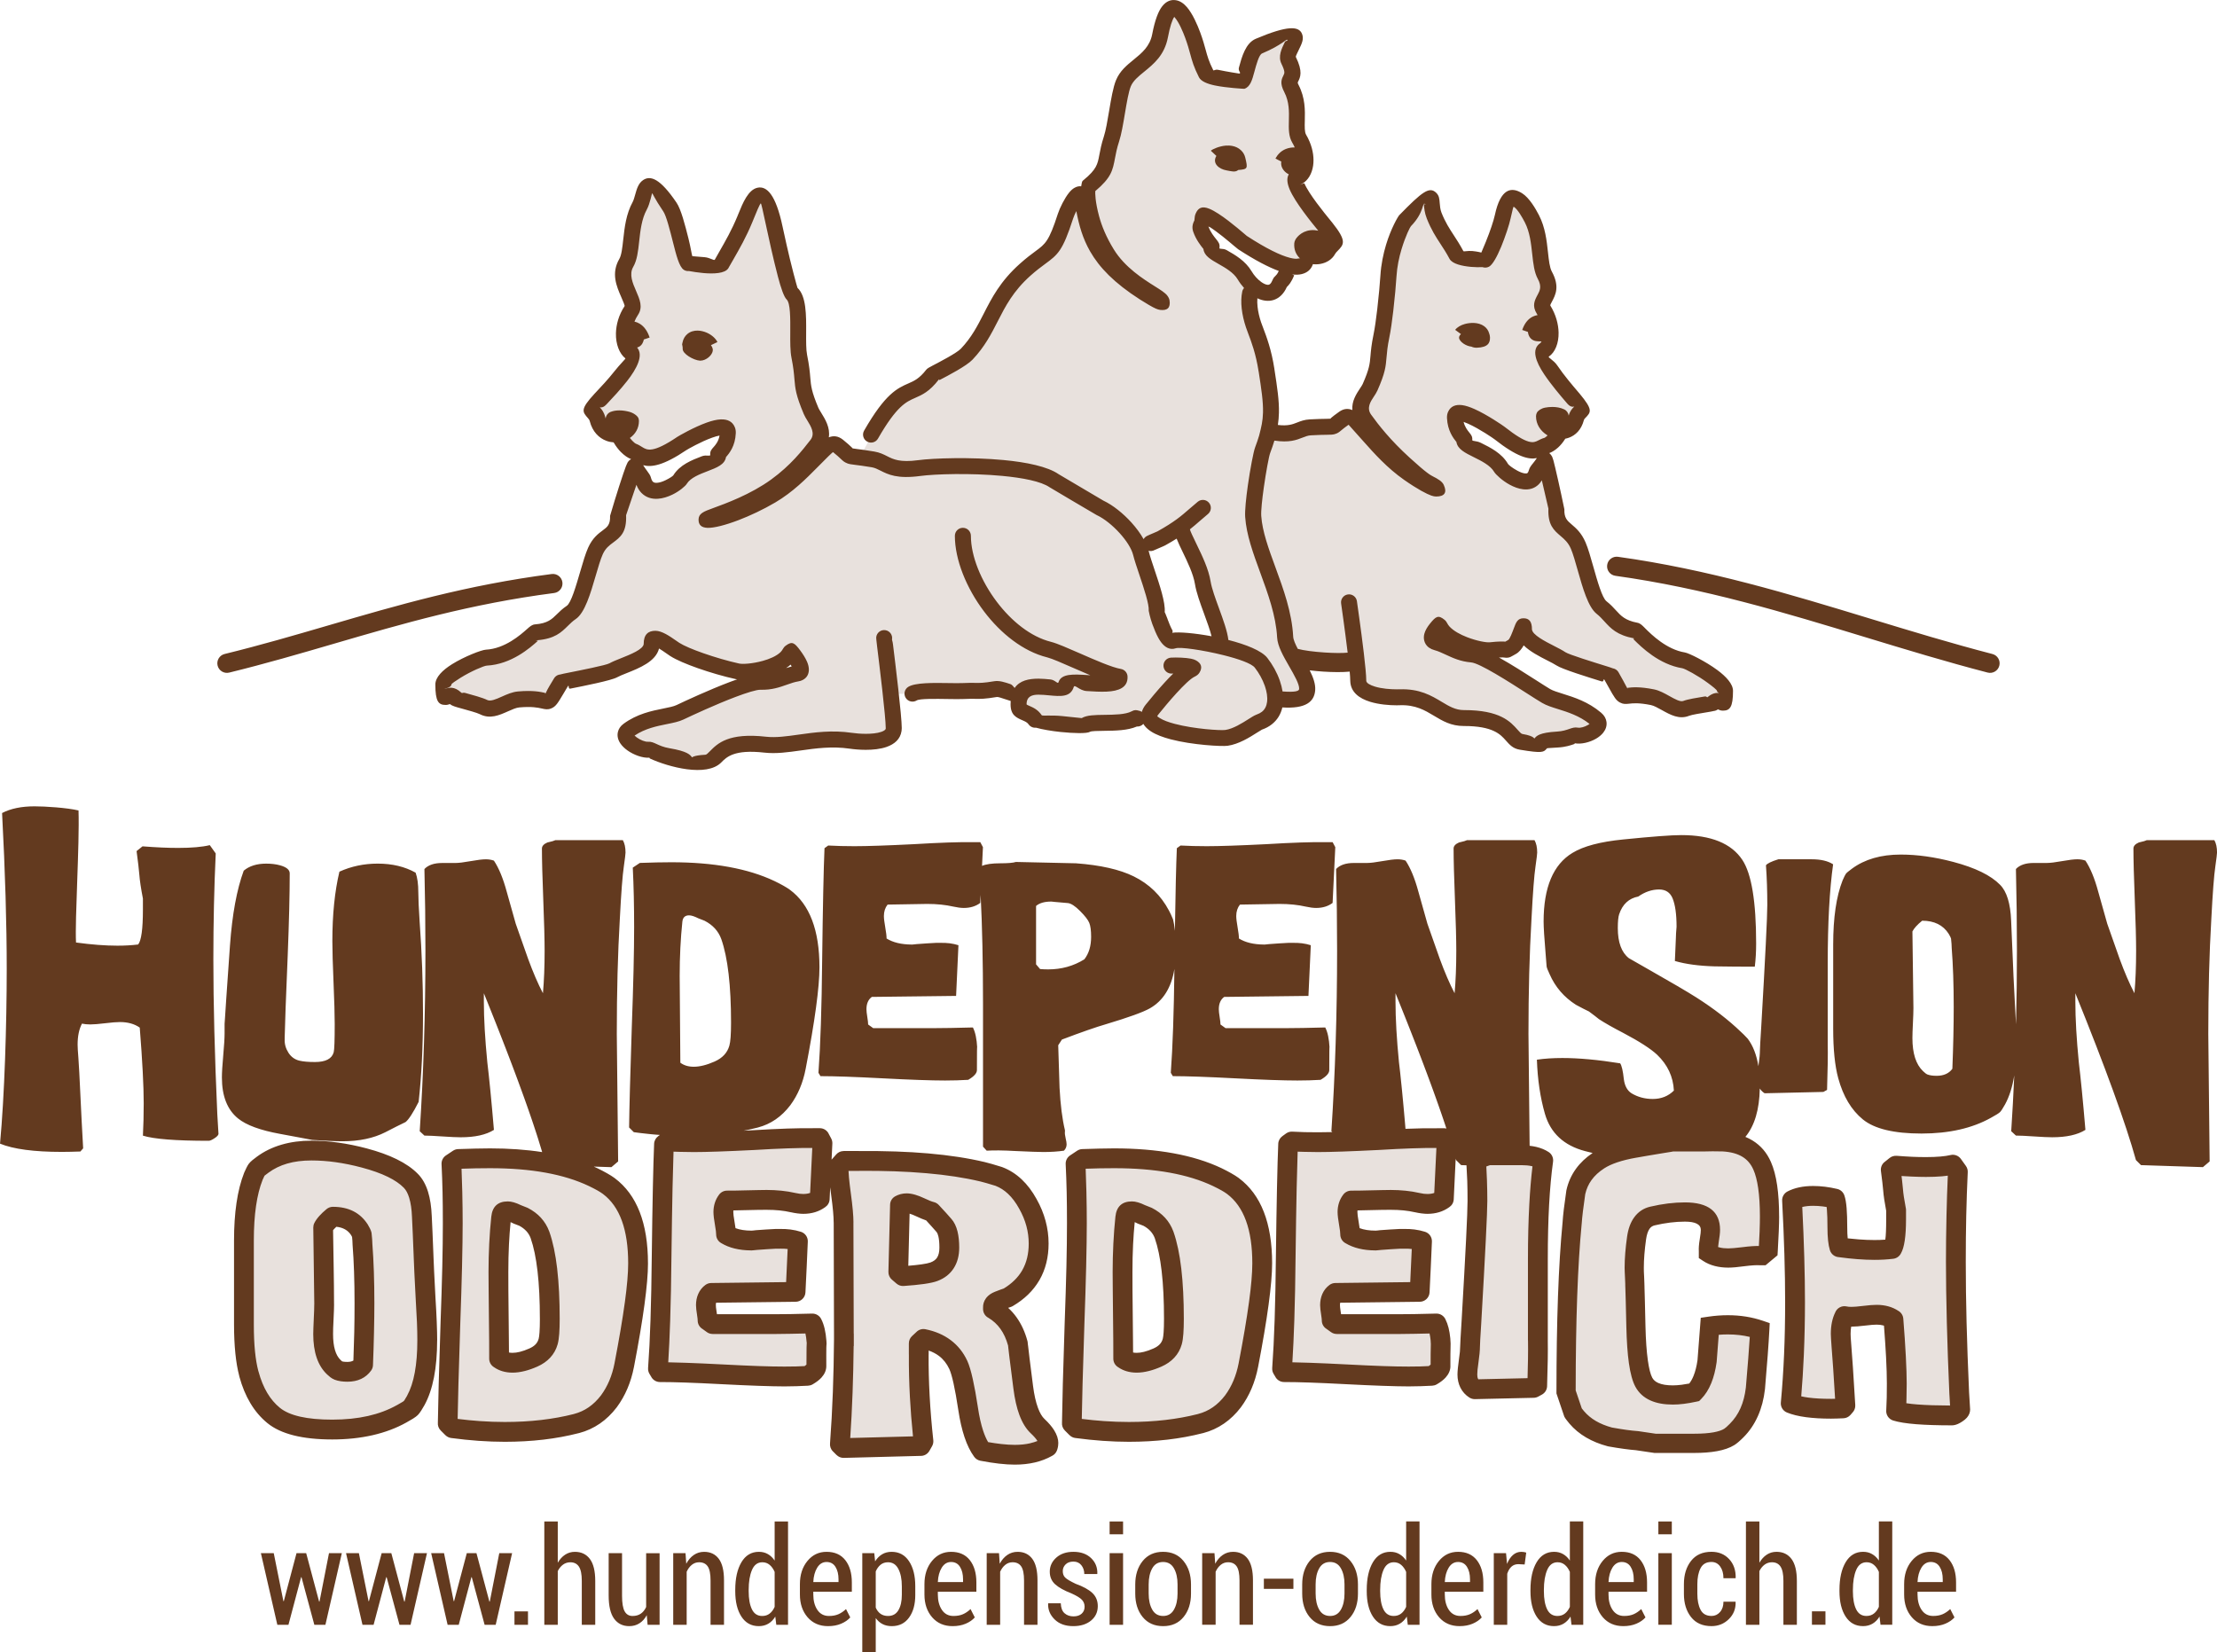
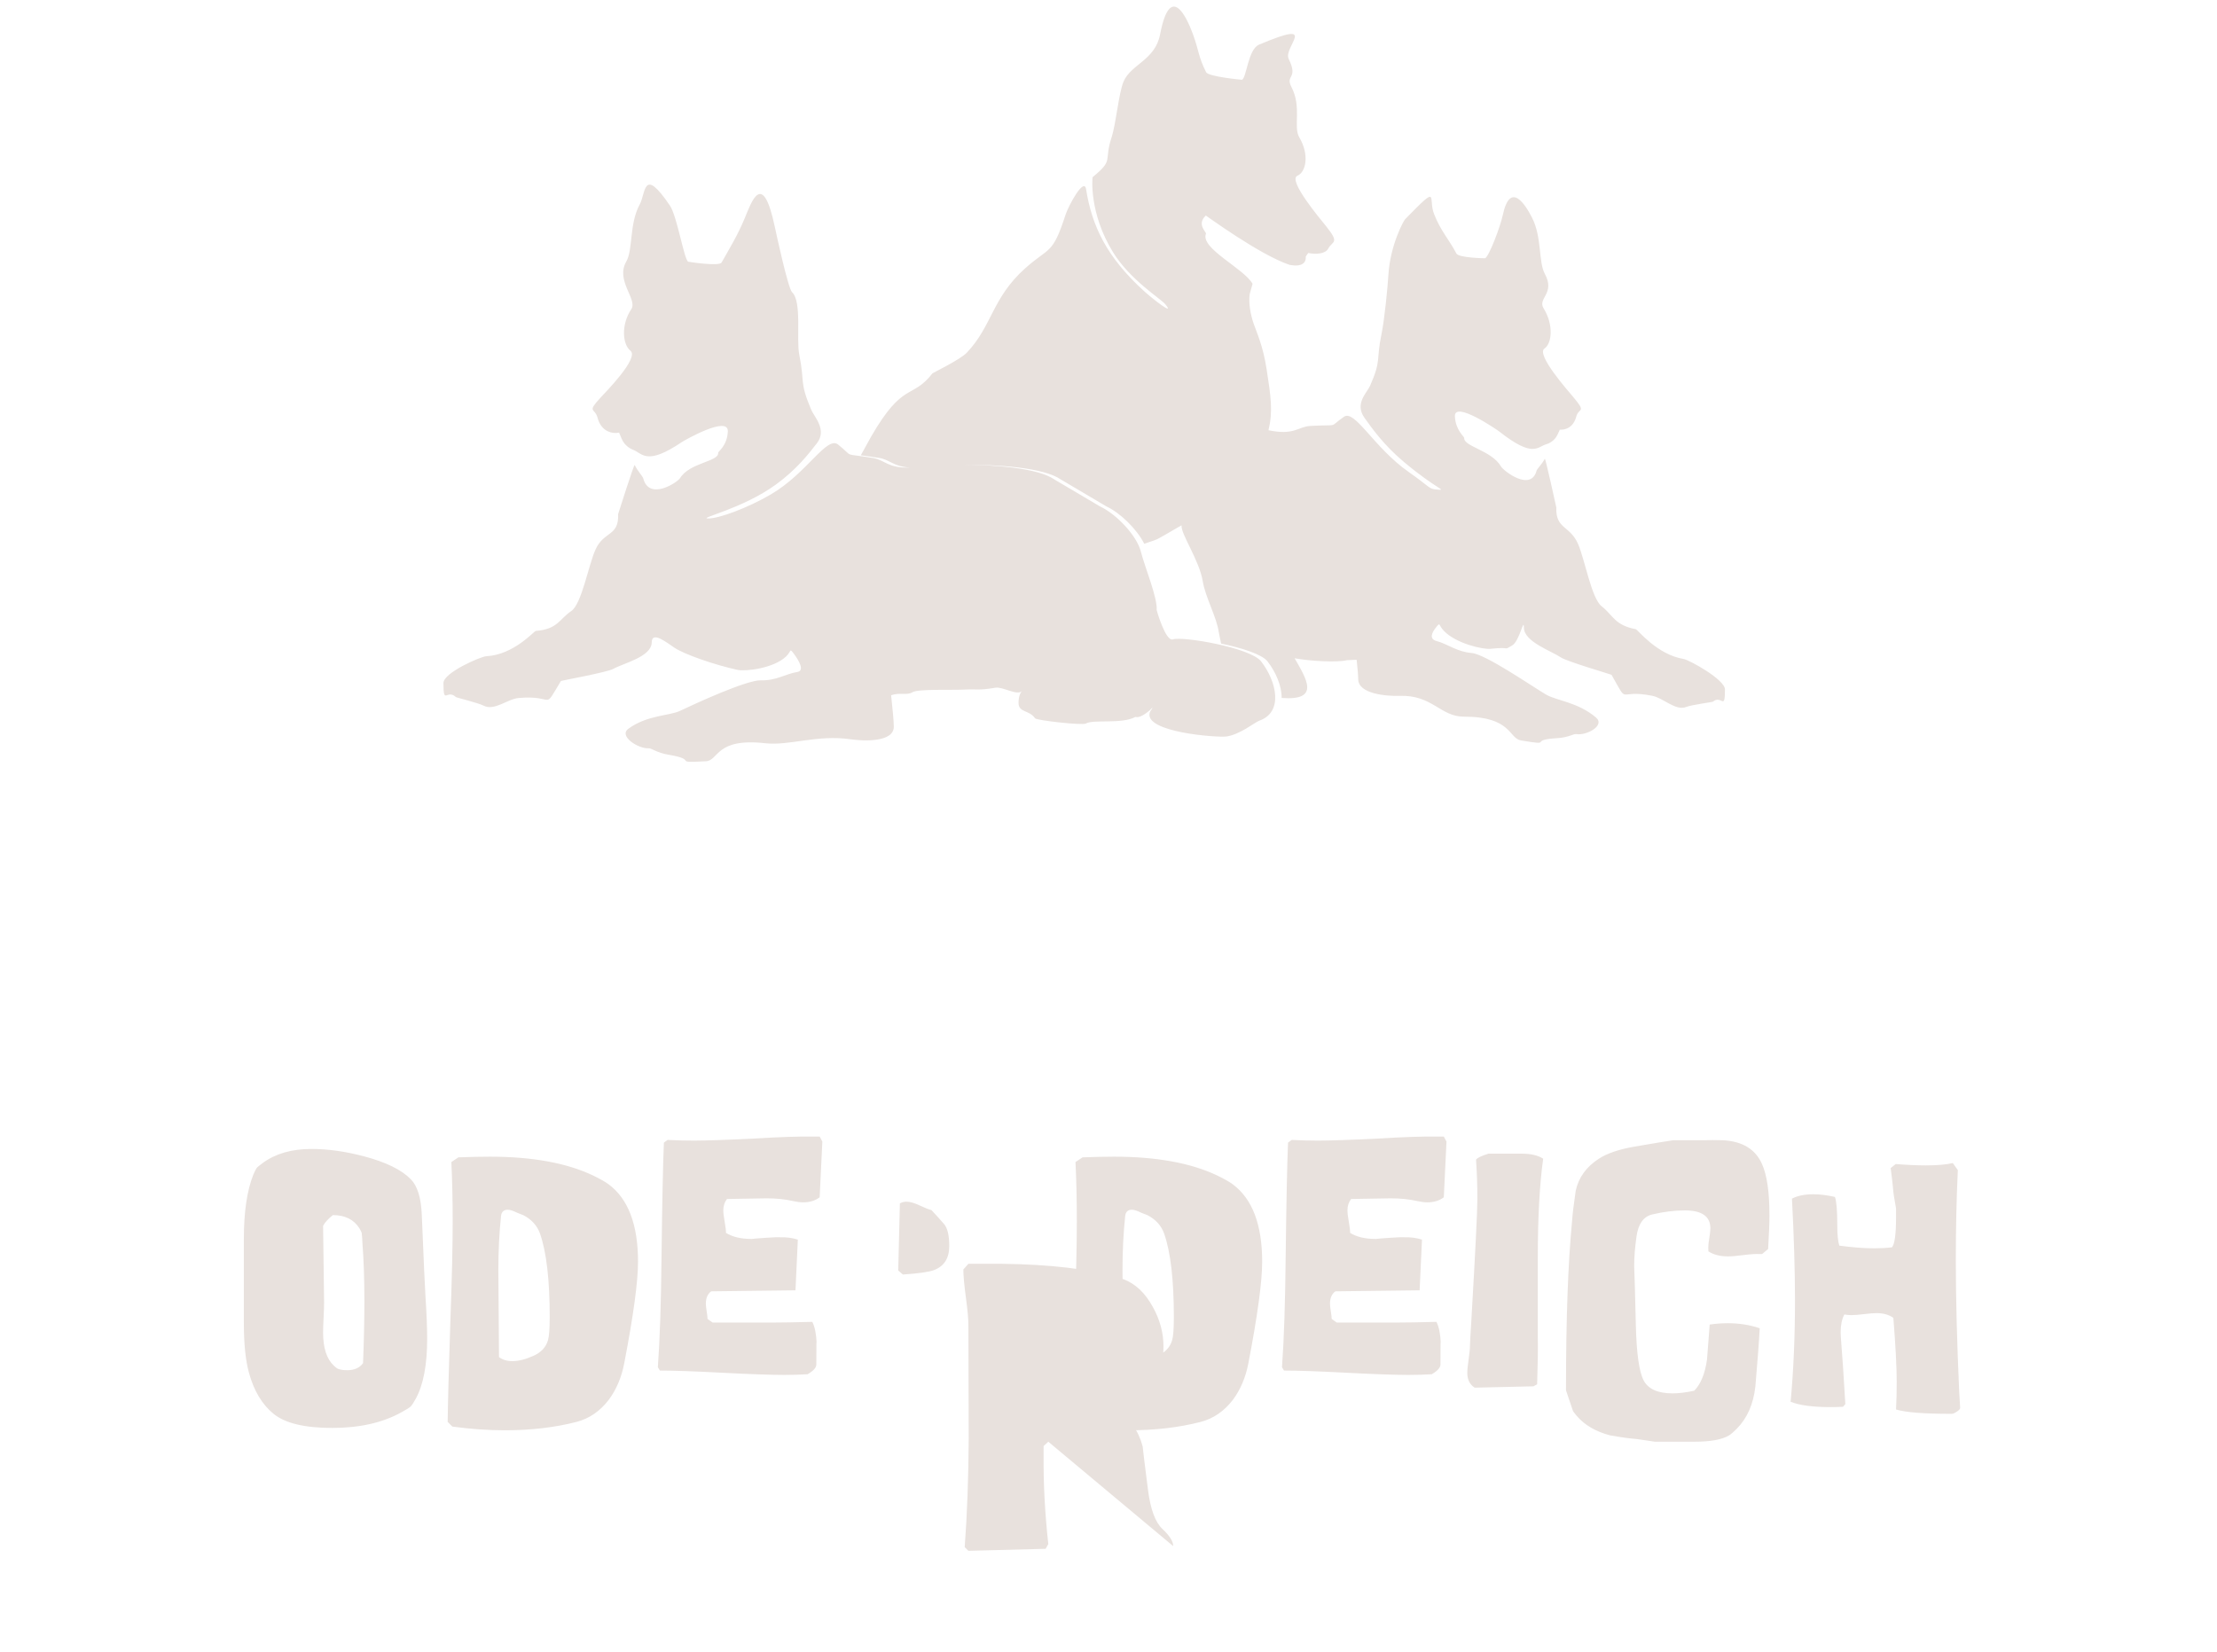
<svg xmlns="http://www.w3.org/2000/svg" id="a" viewBox="0 0 300 223.6">
  <defs>
    <style>.b{fill:#633a1f;}.c{fill:#e8e1dd;}</style>
  </defs>
-   <path class="c" d="m155.921,95.833c-.085.19-.266.381-.326.558-.915,2.713,9.157,3.443,10.36,3.275,1.854-.259,3.842-1.924,4.463-2.143,3.267-1.15,2.351-5.287.231-8.021-1.455-1.875-10.686-3.422-11.92-2.98-.999.358-2.213-3.937-2.211-3.965.139-1.637-1.622-5.856-2.136-7.9-.549-2.183-3.323-5.099-5.535-6.128-.03-.014-6.156-3.634-6.195-3.661-2.135-1.481-7.721-1.955-12.323-1.982,4.742-.029,10.92.407,13.19,1.982.039.027,6.166,3.647,6.195,3.661,1.865.867,4.129,3.075,5.123,5.055.918-.292,1.829-.614,1.959-.727,1.363-.746,2.284-1.331,3.094-1.766-.149,1.128,2.403,4.716,2.865,7.573.346,2.143,1.894,4.885,2.159,6.852.004.033.132.658.32,1.576,2.72.565,5.532,1.443,6.282,2.409,1.142,1.472,1.934,3.351,1.912,4.951h0c5.284.4,3.357-2.576,1.758-5.371,2.183.402,5.854.581,7.092.258l1.299-.056c.126,1.147.211,2.11.211,2.614,0,2.034,3.892,2.331,5.617,2.271,4.404-.153,5.513,2.816,8.667,2.813,6.513-.008,6.059,2.938,7.751,3.219,4.643.772.773-.078,4.93-.311,1.486-.083,2.192-.616,2.555-.549,1.311.242,3.96-1.138,2.652-2.249-2.446-2.076-5.366-2.281-6.75-3.097-1.872-1.101-8.188-5.469-10.061-5.625-2.02-.167-3.246-1.219-4.752-1.619-1.011-.268-.697-1.086-.057-1.876.602-.743.3-.29,1.019.473,1.643,1.744,5.317,2.567,6.355,2.453,2.967-.323,1.557.299,2.888-.439,1.041-.578,1.609-3.954,1.609-2.391.048,1.883,3.673,3.102,5.019,4.004.812.543,6.814,2.301,6.838,2.344,2.446,4.3.617,1.862,5.52,2.841,1.501.299,3.161,2.086,4.59,1.509.715-.289,3.524-.645,3.613-.718,1.187-.972,1.624,1.337,1.624-1.651,0-1.34-4.84-4.001-5.602-4.125-3.604-.589-6.217-3.982-6.465-4.029-2.876-.543-3.062-1.886-4.631-3.114-1.354-1.061-2.25-6.257-3.161-8.381-1.102-2.569-3.073-2.025-2.958-4.966.001-.035-1.482-6.743-1.555-6.607-.413.775-1.051,1.368-1.113,1.602-.774,2.918-4.478.038-4.816-.548-1.26-2.187-5.072-2.705-4.98-3.858.015-.189-1.179-1.049-1.261-2.936-.094-2.165,5.733,1.843,5.996,2.05,4.657,3.669,5.15,2.053,6.393,1.722.258-.068,1.098-.393,1.526-1.35,1.015-2.269,1.076-2.14.896-2.36-.042-.02-.581-.249-.625-.266-.883-.347-2.135-.057-2.135.022,0,2.038,3.602,3.115,4.364.241.339-1.279,1.446-.462-.388-2.659-.669-.802-5.096-5.774-3.904-6.575,1.004-.675,1.27-3.197-.121-5.441-.848-1.368,1.619-2.002.17-4.657-.889-1.629-.371-4.977-1.754-7.651-.817-1.582-2.917-5.098-3.943-.289-.336,1.572-1.833,5.519-2.378,5.823-.016.009-3.581-.053-3.888-.632-1.111-2.094-2.085-2.977-3.023-5.34-.872-2.196.883-4.229-3.927.697-.217.222-2.011,3.516-2.255,7.496-.106,1.736-.519,6.029-.945,8.088-.74,3.576.019,3.427-1.544,6.963-.415.938-2.125,2.4-.746,4.327,1.042,1.457,2.632,3.709,5.359,5.991,4.366,3.653,5.8,3.819,4.574,3.726-1.331-.101-.846-.216-3.971-2.405-4.695-3.287-7.27-8.481-8.741-7.461-2.248,1.559-.388,1.009-4.558,1.243-1.655.093-2.16,1.317-5.658.581.616-2.567.333-4.468-.26-8.309-.494-3.196-1.385-5.033-1.761-6.156-.436-1.301-.685-2.764-.522-3.942.015-.111.367-1.302.39-1.408-1.193-2.11-7.11-4.791-6.309-6.789.083-.206-1.307-1.261-.016-2.447.025-.023,7.237,5.303,11.342,6.674,1.621.305,2.244-.248,2.184-1.122-.068-.041,2.115-2.705,2.048-2.741-2.07-1.083-3.883.268-3.888.345-.143,1.939,4.152,2.671,4.871,1.328.59-1.103,1.611-.672-.276-3.036-.688-.863-5.265-6.254-3.883-6.839,1.164-.492,1.638-2.852.248-5.195-.847-1.429.365-4.067-1.061-6.809-.874-1.682.977-1.053-.373-3.803-.798-1.626,4.337-5.464-4.021-1.925-1.489.63-1.681,4.54-2.308,4.747-.018.006-4.538-.42-4.84-1.017-1.09-2.159-.931-2.822-1.809-5.21-.816-2.22-3.055-7.057-4.42.077-.673,3.522-3.963,4.039-4.956,6.418-.655,1.57-1.001,5.659-1.62,7.554-1.075,3.292.381,2.942-2.557,5.357-.037.053-.513,4.847,2.756,10.152,2.329,3.78,6.462,6.286,7.094,7.062,1.346,1.654-1.66-.678-2.873-1.777-5.094-4.617-7.085-8.877-7.862-13.803-.266-1.681-2.375,2.204-2.783,3.465-1.767,5.467-2.166,4.297-5.454,7.234-4.511,4.031-4.448,7.781-7.909,11.427-.886.933-4.589,2.724-4.64,2.79-2.791,3.577-3.939,1.006-8.304,8.565l-1.394,2.526c.452.059,1.19.139,2.521.362,1.424.239,1.922,1.182,4.119,1.29-2.958.129-3.392-1.023-4.987-1.29-4.321-.725-2.394.06-4.723-1.815-1.524-1.227-4.192,3.856-9.056,6.718-3.238,1.906-7.196,3.332-8.576,3.283-1.27-.046,4.677-1.302,9.2-4.582,2.826-2.049,4.473-4.198,5.553-5.587,1.429-1.838-.343-3.549-.773-4.569-1.619-3.843-.832-3.602-1.599-7.392-.441-2.182.377-7.216-.979-8.488-.539-.505-2.133-7.886-2.336-8.847-1.658-7.85-3.166-3.351-4.069-1.176-.971,2.339-1.98,3.96-3.132,6.002-.319.565-4.514-.099-4.53-.11-.565-.378-1.493-6.164-2.463-7.593-3.666-5.401-3.238-1.7-4.085-.157-1.432,2.61-.896,6.139-1.817,7.724-1.501,2.583,1.557,5.125.679,6.445-1.441,2.164-1.165,4.808-.125,5.623,1.235.968-3.352,5.607-4.045,6.36-1.9,2.064-.754,1.346-.402,2.71.79,3.066,4.522,2.366,4.522.255,0-.086-1.428-.572-2.375-.226.117.496.03.191,1.102,2.787.423,1.024,1.284,1.421,1.546,1.52,1.288.487,1.798,2.219,6.624-1.044.273-.184,6.31-3.662,6.213-1.431-.085,1.946-1.322,2.699-1.306,2.896.096,1.206-3.854,1.301-5.159,3.421-.35.569-4.187,3.124-4.99.011-.064-.249-.725-.937-1.153-1.788-.075-.15-2.237,6.605-2.236,6.642.12,3.06-1.922,2.268-3.064,4.802-.944,2.095-1.872,7.375-3.275,8.317-1.625,1.092-1.818,2.461-4.797,2.691-.257.02-2.964,3.233-6.698,3.426-.789.041-5.804,2.237-5.804,3.626,0,3.096.452.754,1.683,1.898.092.086,3.002.78,3.744,1.162,1.481.763,3.201-.896,4.755-1.033,5.08-.447,3.185,1.867,5.719-2.305.025-.042,6.244-1.169,7.085-1.638,1.395-.778,5.15-1.622,5.199-3.568,0-1.619,2.002-.007,3.08.712,1.379.919,5.437,2.312,8.512,2.991,1.076.238,4.882-.19,6.584-1.807.745-.708.432-1.212,1.056-.372.663.893,1.51,2.307.462,2.468-1.561.241-2.83,1.187-4.923,1.127-1.941-.055-9.005,3.208-10.944,4.133-1.435.684-4.46.559-6.994,2.427-1.356,1,1.389,2.736,2.747,2.636.376-.028,1.108.607,2.647.865,4.306.722.297,1.155,5.107.892,1.753-.096,1.282-3.2,8.03-2.438,3.268.369,7.01-1.2,11.573-.532,1.788.262,5.819.405,5.819-1.703,0-.692-.158-2.368-.363-4.264,1.22-.408,2.151.057,2.888-.405.738-.462,5.226-.268,6.894-.352,2.041-.103,1.929.142,4.347-.26.978-.163,2.987,1.159,3.603.42-.276.279-.488.825-.488,1.634,0,1.35,1.452.932,2.236,2.09.191.282,6.424.975,6.867.708.996-.6,4.822.112,6.698-.889.08-.043.483.336,1.944-.894.109-.092.431-.494.346-.304h0Zm109.325,94.68c0,.151-.152.325-.454.522-.295.197-.522.295-.674.295-3.771,0-6.285-.197-7.549-.591.061-1.151.091-2.393.091-3.725,0-1.969-.151-4.861-.454-8.677-.606-.424-1.363-.636-2.271-.636-.394,0-.962.045-1.704.136s-1.31.136-1.704.136c-.333,0-.651-.03-.954-.091-.333.636-.5,1.439-.5,2.408,0,.273.03.787.091,1.545.121,1.393.303,4.119.545,8.178l-.318.363c-.576.03-1.121.045-1.636.045-2.453,0-4.271-.242-5.452-.727.394-4.21.591-8.783.591-13.72,0-3.998-.136-8.586-.409-13.766.757-.394,1.711-.591,2.862-.591.939,0,1.923.121,2.953.363.212.576.318,1.863.318,3.862,0,1.242.091,2.15.273,2.726,1.772.242,3.354.363,4.755.363.848,0,1.643-.045,2.378-.136.363-.454.545-1.787.545-3.998,0-.878,0-1.302,0-1.272-.227-1.181-.363-2.09-.409-2.726-.053-.636-.159-1.545-.318-2.726l.682-.545c1.545.121,2.908.182,4.089.182,1.545,0,2.756-.106,3.635-.318l.682.954c-.182,3.877-.273,7.935-.273,12.176,0,5.058.151,10.979.454,17.764.091,1.545.136,2.287.136,2.226h0Zm-25.805-26.093c0,1.06-.061,2.597-.182,4.604l-.818.682h-.318c-.515-.03-1.242.015-2.181.136-.939.121-1.636.182-2.09.182-1.09,0-1.984-.227-2.68-.689v-.227c-.03-.333.008-.825.114-1.461.106-.644.159-1.113.159-1.424,0-1.613-1.151-2.423-3.453-2.423-1.393,0-2.862.182-4.407.545-1.181.28-1.893,1.265-2.135,2.976-.212,1.492-.318,2.832-.318,4.013,0,.341.015.765.045,1.28.03.704.045,1.143.045,1.325.03.825.076,2.604.136,5.346.091,3.869.447,6.383,1.068,7.542.621,1.159,1.931,1.734,3.93,1.734.818,0,1.787-.121,2.908-.363.878-.893,1.454-2.294,1.726-4.225.121-1.56.242-3.135.363-4.725.818-.121,1.635-.182,2.453-.182,1.545,0,2.983.227,4.316.681-.091,1.757-.288,4.392-.591,7.905-.273,2.393-1.121,4.301-2.544,5.724-.424.424-.757.712-1,.863-.939.575-2.514.863-4.725.863h-5.315s-.818-.121-2.453-.363c-.878-.061-2.09-.227-3.635-.5-1.938-.515-3.438-1.393-4.498-2.635-.303-.371-.47-.583-.5-.644l-.954-2.817c0-9.579.273-17.196.818-22.829.061-.947.227-2.34.5-4.187.394-1.787,1.439-3.233,3.135-4.324,1.121-.727,2.726-1.272,4.816-1.635.848-.151,2.014-.348,3.498-.591,1.121-.182,1.696-.273,1.726-.273h4.316c.545-.03,1.363-.03,2.453,0,2.635.151,4.392,1.227,5.27,3.233.666,1.492,1,3.786,1,6.883h0Zm-30.621-7.617c-.485,3.483-.727,7.935-.727,13.357v10.949c.03,1.393,0,3.468-.091,6.224l-.5.273-7.951.182c-.666-.424-.999-1.09-.999-1.999,0-.394.061-1.007.182-1.84.121-.833.182-1.476.182-1.931,0-.303.061-1.393.182-3.271.545-9.389.818-14.871.818-16.446,0-1.908-.061-3.695-.182-5.361.152-.242.712-.515,1.681-.818h4.498c1.242,0,2.211.227,2.908.681h0Zm-13.084-2.317l-.363,7.542c-.606.454-1.348.682-2.226.682-.394,0-.863-.061-1.408-.182-1.06-.242-2.241-.363-3.544-.363-.606,0-1.499.015-2.68.045-1.181.03-2.075.045-2.681.045-.333.424-.5.939-.5,1.545,0,.333.061.84.182,1.522.121.682.182,1.189.182,1.522.878.545,2.029.818,3.453.818h-.091.136l.59-.061c.969-.076,1.832-.129,2.59-.166h.545c.909-.03,1.741.076,2.499.318l-.318,6.86-11.403.136c-.485.356-.727.916-.727,1.666,0,.235.038.591.114,1.052.076.462.114.803.114,1.015l.682.492h8.359c1.151,0,2.862-.03,5.134-.091.333.636.53,1.59.591,2.862-.03-.666-.045.303-.045,2.908,0,.424-.394.863-1.181,1.318-1,.061-2.045.091-3.135.091-1.878,0-4.687-.098-8.427-.295-3.741-.197-6.55-.295-8.428-.295l-.273-.454c.273-3.725.439-8.783.5-15.174.091-7.36.197-12.433.318-15.22l.5-.363c1.121.061,2.302.091,3.544.091,1.726,0,4.407-.091,8.041-.273,3.513-.212,6.194-.303,8.041-.273h.954l.363.682h0Zm-36.891,23.776c0-5.05-.439-8.829-1.318-11.335-.394-1.09-1.151-1.916-2.271-2.491-.182-.061-.454-.166-.818-.318-.545-.273-.969-.409-1.272-.409-.545,0-.848.288-.909.863-.242,2.294-.363,4.74-.363,7.345,0,1.295.015,3.256.045,5.868.03,2.612.045,4.574.045,5.868.485.363,1.09.545,1.817.545.818,0,1.757-.235,2.817-.704,1.06-.469,1.726-1.181,1.999-2.15.151-.515.227-1.545.227-3.082h0Zm11.949-7.511c0,2.695-.621,7.269-1.863,13.72-.363,1.908-1.06,3.559-2.09,4.952-1.181,1.545-2.635,2.544-4.361,2.998-2.938.757-6.179,1.136-9.722,1.136-2.241,0-4.604-.167-7.087-.5l-.636-.636c.03-2.574.151-7.087.363-13.539.212-5.755.318-10.283.318-13.584,0-2.908-.061-5.588-.182-8.041l.954-.636c1.636-.061,3.059-.091,4.271-.091,5.724,0,10.374.848,13.948,2.544.939.454,1.635.848,2.09,1.181,2.665,1.969,3.998,5.467,3.998,10.495h0Zm-42.342-2.135c0-1.454-.242-2.453-.727-2.998-.363-.424-.924-1.045-1.681-1.863-.303-.061-.825-.265-1.567-.613-.742-.348-1.34-.522-1.795-.522-.333,0-.636.076-.909.227l-.227,9.086.636.545c2.15-.151,3.544-.348,4.18-.591,1.393-.515,2.09-1.605,2.09-3.271h0Zm13.402,26.486c0,.182-.03.348-.091.5-1.211.697-2.696,1.045-4.452,1.045-1.181,0-2.65-.167-4.407-.5-.878-1.181-1.514-3.089-1.908-5.724-.454-2.999-.893-4.967-1.317-5.906-.878-1.908-2.453-3.089-4.725-3.544l-.636.591v1.454c-.03,3.695.182,7.633.636,11.812l-.363.636-10.449.273-.5-.5c.333-4.422.515-9.404.545-14.947v1.636l-.045-16.719c0-.848-.114-2.105-.341-3.771-.227-1.666-.341-2.923-.341-3.771l.682-.772h2.044c6.815-.061,12.388.424,16.719,1.454.515.121,1.257.333,2.226.636,1.605.606,2.923,1.848,3.953,3.725.969,1.726,1.454,3.513,1.454,5.361,0,3.241-1.393,5.679-4.18,7.314-.303.091-.719.242-1.249.454-.53.212-.78.515-.75.909v.182c1.666.969,2.787,2.529,3.362,4.679,0,.03.076.682.227,1.953l.5,3.953c.333,2.605.984,4.361,1.954,5.27.969.909,1.454,1.681,1.454,2.317h0Zm-30.575-40.616l-.363,7.542c-.606.454-1.348.682-2.226.682-.394,0-.863-.061-1.408-.182-1.06-.242-2.241-.363-3.544-.363-.606,0-1.499.015-2.68.045-1.181.03-2.075.045-2.681.045-.333.424-.5.939-.5,1.545,0,.333.061.84.182,1.522.121.682.182,1.189.182,1.522.878.545,2.029.818,3.453.818h-.091.136l.59-.061c.969-.076,1.832-.129,2.59-.166h.545c.909-.03,1.741.076,2.499.318l-.318,6.86-11.403.136c-.485.356-.727.916-.727,1.666,0,.235.038.591.114,1.052.076.462.114.803.114,1.015l.682.492h8.359c1.151,0,2.862-.03,5.134-.091.333.636.53,1.59.591,2.862-.03-.666-.045.303-.045,2.908,0,.424-.394.863-1.181,1.318-1,.061-2.045.091-3.135.091-1.878,0-4.687-.098-8.427-.295-3.741-.197-6.55-.295-8.428-.295l-.273-.454c.273-3.725.439-8.783.5-15.174.091-7.36.197-12.433.318-15.22l.5-.363c1.121.061,2.302.091,3.544.091,1.726,0,4.407-.091,8.041-.273,3.513-.212,6.194-.303,8.041-.273h.954l.363.682h0Zm-36.891,23.776c0-5.05-.439-8.829-1.318-11.335-.394-1.09-1.151-1.916-2.272-2.491-.182-.061-.454-.166-.818-.318-.545-.273-.969-.409-1.272-.409-.545,0-.848.288-.909.863-.242,2.294-.363,4.74-.363,7.345,0,1.295.015,3.256.045,5.868.03,2.612.045,4.574.045,5.868.485.363,1.09.545,1.817.545.818,0,1.757-.235,2.817-.704,1.06-.469,1.726-1.181,1.999-2.15.151-.515.227-1.545.227-3.082h0Zm11.949-7.511c0,2.695-.621,7.269-1.863,13.72-.363,1.908-1.06,3.559-2.09,4.952-1.181,1.545-2.635,2.544-4.361,2.998-2.938.757-6.179,1.136-9.722,1.136-2.241,0-4.604-.167-7.087-.5l-.636-.636c.03-2.574.151-7.087.363-13.539.212-5.755.318-10.283.318-13.584,0-2.908-.061-5.588-.182-8.041l.954-.636c1.636-.061,3.059-.091,4.271-.091,5.724,0,10.374.848,13.948,2.544.939.454,1.635.848,2.09,1.181,2.665,1.969,3.998,5.467,3.998,10.495h0Zm-37.027,5.383c0-3.036-.091-5.701-.273-8.011,0-.303-.03-.727-.091-1.272-.03-.121-.136-.333-.318-.644-.757-1.181-1.954-1.772-3.589-1.772-.666.545-1.105,1.03-1.318,1.454.091,6.86.136,10.32.136,10.381,0,.454-.023,1.136-.068,2.029-.045.894-.068,1.567-.068,2.022,0,2.067.477,3.559,1.431,4.467.25.242.447.394.598.454.311.121.727.182,1.249.182.954,0,1.666-.318,2.128-.954.121-3.036.182-5.815.182-8.337h0Zm8.496,5.02c0,3.544-.515,6.254-1.545,8.132-.303.545-.53.893-.682,1.045-.151.151-.56.409-1.227.772-2.544,1.424-5.679,2.135-9.404,2.135s-6.368-.636-7.928-1.908c-1.56-1.272-2.673-3.135-3.339-5.588-.454-1.666-.682-3.907-.682-6.724v-11.358c0-3.635.424-6.527,1.272-8.677.212-.485.363-.787.454-.909.091-.121.363-.348.818-.682,1.726-1.272,3.922-1.908,6.588-1.908,2.241,0,4.619.333,7.133,1,2.968.787,5.073,1.817,6.315,3.089.909.909,1.408,2.529,1.499,4.861.061,1.181.136,2.953.227,5.316.03.969.121,2.877.273,5.724.151,2.362.227,4.255.227,5.679h0Z" />
-   <path class="b" d="m261.267,211.377c-.526,0-.948.257-1.263.768-.318.514-.492,1.162-.529,1.948h3.413v-.37c0-.688-.137-1.251-.413-1.688-.272-.437-.676-.658-1.208-.658h0Zm.205,8.681c-1.153,0-2.074-.401-2.768-1.199-.691-.801-1.04-1.826-1.04-3.074v-1.413c0-1.266.34-2.312,1.019-3.135.676-.823,1.538-1.236,2.585-1.236,1.098,0,1.945.373,2.536,1.123.59.749.887,1.756.887,3.019v1.254h-5.215v.385c0,.838.183,1.529.55,2.077.367.547.89.823,1.563.823.505,0,.933-.08,1.291-.239.361-.159.7-.388,1.022-.694l.575,1.129c-.306.346-.716.63-1.23.85-.514.22-1.104.33-1.774.33h0Zm-10.741-4.713c0,1.025.147,1.838.44,2.438.294.599.756.899,1.389.899.394,0,.731-.107,1.009-.324.275-.214.502-.517.676-.909v-4.732c-.174-.401-.401-.719-.676-.951-.279-.235-.609-.352-.991-.352-.633,0-1.101.346-1.398,1.034-.3.691-.45,1.594-.45,2.707v.19h0Zm-1.817-.202c0-1.548.278-2.79.835-3.732.56-.939,1.346-1.41,2.361-1.41.456,0,.859.101,1.214.306.358.202.664.495.921.878v-5.295h1.811v13.985h-1.588l-.135-1.11c-.257.422-.572.743-.945.963-.373.22-.801.33-1.285.33-1.013,0-1.796-.431-2.355-1.291-.557-.86-.835-2.004-.835-3.438v-.187h0Zm-1.898,4.732h-1.829v-1.817h1.829v1.817h0Zm-8.94-8.396c.269-.465.6-.829.994-1.089.395-.26.832-.388,1.318-.388.872,0,1.548.321,2.034.967.483.645.725,1.636.725,2.976v5.931h-1.82v-5.952c0-.89-.129-1.529-.388-1.921-.26-.392-.649-.587-1.162-.587-.37,0-.701.107-.988.318-.29.211-.529.505-.713.875v7.268h-1.82v-13.985h1.82v5.588h0Zm-6.477,7.203c.456,0,.838-.174,1.147-.526.312-.349.468-.817.468-1.401h1.63l.018.052c.024.915-.284,1.685-.927,2.312-.642.627-1.422.939-2.337.939-1.205,0-2.129-.41-2.771-1.227-.642-.82-.963-1.86-.963-3.126v-1.334c0-1.266.321-2.312.963-3.135.642-.823,1.563-1.236,2.765-1.236.979,0,1.774.327,2.386.982.612.651.911,1.499.893,2.539l-.028.052h-1.63c0-.652-.15-1.181-.444-1.588-.297-.407-.688-.609-1.178-.609-.694,0-1.187.281-1.474.844-.29.563-.434,1.275-.434,2.138v1.34c0,.875.144,1.591.434,2.147.288.557.783.835,1.481.835h0Zm-5.373-11.048h-1.82v-1.737h1.82v1.737h0Zm0,12.241h-1.82v-9.69h1.82v9.69h0Zm-6.774-8.497c-.526,0-.948.257-1.263.768-.318.514-.492,1.162-.529,1.948h3.413v-.37c0-.688-.138-1.251-.413-1.688-.272-.437-.676-.658-1.208-.658h0Zm.205,8.681c-1.153,0-2.074-.401-2.768-1.199-.691-.801-1.04-1.826-1.04-3.074v-1.413c0-1.266.34-2.312,1.019-3.135.676-.823,1.539-1.236,2.585-1.236,1.098,0,1.945.373,2.536,1.123.59.749.887,1.756.887,3.019v1.254h-5.215v.385c0,.838.183,1.529.55,2.077.367.547.89.823,1.563.823.505,0,.933-.08,1.291-.239.361-.159.7-.388,1.022-.694l.575,1.129c-.306.346-.716.63-1.23.85-.514.22-1.104.33-1.774.33h0Zm-10.741-4.713c0,1.025.147,1.838.44,2.438.294.599.756.899,1.389.899.395,0,.731-.107,1.009-.324.275-.214.502-.517.676-.909v-4.732c-.174-.401-.401-.719-.676-.951-.279-.235-.609-.352-.991-.352-.633,0-1.101.346-1.398,1.034-.3.691-.45,1.594-.45,2.707v.19h0Zm-1.817-.202c0-1.548.278-2.79.835-3.732.56-.939,1.346-1.41,2.361-1.41.456,0,.859.101,1.214.306.358.202.664.495.921.878v-5.295h1.811v13.985h-1.588l-.135-1.11c-.257.422-.572.743-.945.963-.373.22-.801.33-1.285.33-1.013,0-1.795-.431-2.355-1.291-.557-.86-.835-2.004-.835-3.438v-.187h0Zm-.788-3.426l-.85-.046c-.376,0-.688.113-.936.34-.248.226-.437.547-.569.96v6.904h-1.82v-9.69h1.658l.135,1.456c.202-.514.468-.915.798-1.205.327-.291.707-.434,1.138-.434.119,0,.242.009.367.031.125.022.223.046.294.076l-.214,1.609h0Zm-9.013-.34c-.526,0-.948.257-1.263.768-.318.514-.492,1.162-.529,1.948h3.413v-.37c0-.688-.138-1.251-.413-1.688-.272-.437-.676-.658-1.208-.658h0Zm.205,8.681c-1.153,0-2.074-.401-2.768-1.199-.691-.801-1.04-1.826-1.04-3.074v-1.413c0-1.266.34-2.312,1.019-3.135.676-.823,1.538-1.236,2.585-1.236,1.098,0,1.945.373,2.536,1.123.59.749.887,1.756.887,3.019v1.254h-5.215v.385c0,.838.183,1.529.55,2.077.367.547.89.823,1.563.823.505,0,.933-.08,1.291-.239.361-.159.7-.388,1.022-.694l.575,1.129c-.306.346-.716.63-1.23.85-.514.22-1.104.33-1.774.33h0Zm-10.741-4.713c0,1.025.147,1.838.44,2.438.294.599.756.899,1.389.899.395,0,.731-.107,1.009-.324.275-.214.502-.517.676-.909v-4.732c-.174-.401-.401-.719-.676-.951-.278-.235-.609-.352-.991-.352-.633,0-1.101.346-1.398,1.034-.3.691-.45,1.594-.45,2.707v.19h0Zm-1.817-.202c0-1.548.278-2.79.835-3.732.56-.939,1.346-1.41,2.361-1.41.456,0,.859.101,1.214.306.358.202.664.495.921.878v-5.295h1.811v13.985h-1.588l-.135-1.11c-.257.422-.572.743-.945.963-.373.22-.801.33-1.285.33-1.013,0-1.795-.431-2.355-1.291-.557-.86-.835-2.004-.835-3.438v-.187h0Zm-6.918.502c0,.887.162,1.615.486,2.184.321.569.813.853,1.477.853.645,0,1.132-.285,1.456-.853.327-.569.489-1.297.489-2.184v-1.239c0-.875-.162-1.6-.489-2.172-.324-.572-.814-.856-1.465-.856-.658,0-1.147.285-1.468.854-.324.569-.486,1.294-.486,2.175v1.239h0Zm-1.817-1.229c0-1.282.337-2.34,1.006-3.169.673-.829,1.593-1.245,2.765-1.245,1.165,0,2.086.413,2.759,1.242.676.826,1.015,1.884,1.015,3.172v1.239c0,1.294-.336,2.352-1.009,3.172-.673.823-1.591,1.233-2.756,1.233-1.178,0-2.101-.41-2.774-1.233-.67-.82-1.006-1.878-1.006-3.172v-1.239h0Zm-1.189.596h-3.998v-1.376h3.998v1.376h0Zm-10.68-4.827l.098,1.429c.269-.508.609-.902,1.022-1.187.413-.285.878-.425,1.398-.425.85,0,1.508.315,1.982.942.471.627.707,1.6.707,2.921v6.01h-1.82v-5.995c0-.902-.129-1.538-.385-1.909-.257-.37-.645-.557-1.165-.557-.37,0-.697.116-.985.346-.284.229-.52.541-.697.936v7.179h-1.82v-9.69h1.667Zm-8.906,5.46c0,.887.162,1.615.486,2.184.321.569.813.853,1.477.853.645,0,1.132-.285,1.456-.853.327-.569.489-1.297.489-2.184v-1.239c0-.875-.162-1.6-.489-2.172-.324-.572-.814-.856-1.465-.856-.658,0-1.147.285-1.468.854-.324.569-.486,1.294-.486,2.175v1.239h0Zm-1.817-1.229c0-1.282.337-2.34,1.006-3.169.673-.829,1.593-1.245,2.765-1.245,1.166,0,2.086.413,2.759,1.242.676.826,1.015,1.884,1.015,3.172v1.239c0,1.294-.336,2.352-1.009,3.172-.673.823-1.591,1.233-2.756,1.233-1.178,0-2.101-.41-2.774-1.233-.67-.82-1.006-1.878-1.006-3.172v-1.239h0Zm-1.647-6.781h-1.82v-1.737h1.82v1.737h0Zm0,12.241h-1.82v-9.69h1.82v9.69h0Zm-5.205-2.438c0-.373-.122-.691-.37-.951-.248-.26-.716-.545-1.404-.856-.997-.388-1.737-.801-2.218-1.239-.48-.437-.722-1.006-.722-1.704,0-.746.297-1.379.884-1.903.587-.523,1.361-.783,2.316-.783,1,0,1.792.281,2.386.844.59.563.875,1.263.85,2.105l-.018.055h-1.747c0-.462-.131-.856-.392-1.187-.26-.33-.618-.495-1.08-.495-.453,0-.808.129-1.061.385-.254.254-.379.557-.379.902,0,.37.107.661.327.875.217.217.688.496,1.41.841,1.015.364,1.771.78,2.264,1.242.492.465.737,1.058.737,1.78,0,.801-.303,1.453-.912,1.958-.612.502-1.41.752-2.404.752-1.068,0-1.912-.303-2.527-.911-.615-.606-.908-1.315-.878-2.129l.018-.055h1.695c.024.627.196,1.08.52,1.358.321.278.722.416,1.199.416.474,0,.841-.122,1.107-.364.266-.242.398-.554.398-.936h0Zm-11.582-7.252l.098,1.429c.269-.508.609-.902,1.022-1.187.413-.285.878-.425,1.398-.425.85,0,1.508.315,1.982.942.471.627.707,1.6.707,2.921v6.01h-1.82v-5.995c0-.902-.129-1.538-.386-1.909-.257-.37-.645-.557-1.165-.557-.37,0-.697.116-.985.346-.284.229-.52.541-.697.936v7.179h-1.82v-9.69h1.667Zm-6.487,1.193c-.526,0-.948.257-1.263.768-.318.514-.493,1.162-.529,1.948h3.413v-.37c0-.688-.138-1.251-.413-1.688-.272-.437-.676-.658-1.208-.658h0Zm.205,8.681c-1.153,0-2.074-.401-2.768-1.199-.691-.801-1.04-1.826-1.04-3.074v-1.413c0-1.266.34-2.312,1.019-3.135.676-.823,1.538-1.236,2.585-1.236,1.098,0,1.945.373,2.536,1.123.59.749.887,1.756.887,3.019v1.254h-5.215v.385c0,.838.183,1.529.55,2.077.367.547.89.823,1.563.823.505,0,.933-.08,1.291-.239.361-.159.7-.388,1.022-.694l.575,1.129c-.306.346-.716.63-1.23.85-.514.22-1.104.33-1.774.33h0Zm-6.869-5.417c0-.951-.156-1.725-.471-2.328-.312-.599-.78-.899-1.401-.899-.389,0-.722.11-.997.33-.272.223-.495.523-.661.905v4.903c.159.364.379.642.652.838.275.193.615.291,1.013.291.63,0,1.095-.26,1.404-.783.309-.523.462-1.211.462-2.068v-1.19h0Zm1.82,1.19c0,1.279-.281,2.3-.844,3.071-.56.771-1.34,1.156-2.337,1.156-.474,0-.887-.092-1.248-.278-.358-.183-.664-.456-.921-.814v4.634h-1.82v-13.416h1.621l.116,1.107c.257-.413.572-.731.942-.954s.801-.336,1.291-.336c1.009,0,1.795.425,2.355,1.272.563.847.844,1.97.844,3.368v1.19h0Zm-12.008-4.454c-.526,0-.948.257-1.263.768-.318.514-.493,1.162-.529,1.948h3.413v-.37c0-.688-.138-1.251-.413-1.688-.272-.437-.676-.658-1.208-.658h0Zm.205,8.681c-1.153,0-2.074-.401-2.768-1.199-.691-.801-1.04-1.826-1.04-3.074v-1.413c0-1.266.34-2.312,1.019-3.135.676-.823,1.538-1.236,2.585-1.236,1.098,0,1.945.373,2.536,1.123.59.749.887,1.756.887,3.019v1.254h-5.215v.385c0,.838.183,1.529.55,2.077.367.547.89.823,1.563.823.505,0,.933-.08,1.291-.239.361-.159.7-.388,1.022-.694l.575,1.129c-.306.346-.716.63-1.23.85-.514.22-1.104.33-1.774.33h0Zm-10.741-4.713c0,1.025.147,1.838.44,2.438.294.599.756.899,1.389.899.395,0,.731-.107,1.009-.324.275-.214.502-.517.676-.909v-4.732c-.174-.401-.401-.719-.676-.951-.278-.235-.609-.352-.991-.352-.633,0-1.101.346-1.398,1.034-.3.691-.45,1.594-.45,2.707v.19h0Zm-1.817-.202c0-1.548.278-2.79.835-3.732.56-.939,1.346-1.41,2.361-1.41.456,0,.859.101,1.214.306.358.202.664.495.921.878v-5.295h1.811v13.985h-1.588l-.135-1.11c-.257.422-.572.743-.945.963-.373.22-.801.33-1.285.33-1.013,0-1.795-.431-2.355-1.291-.557-.86-.835-2.004-.835-3.438v-.187h0Zm-6.728-4.958l.098,1.429c.269-.508.609-.902,1.022-1.187.413-.285.878-.425,1.398-.425.85,0,1.508.315,1.982.942.471.627.707,1.6.707,2.921v6.01h-1.82v-5.995c0-.902-.129-1.538-.385-1.909-.257-.37-.645-.557-1.165-.557-.37,0-.697.116-.985.346-.284.229-.52.541-.697.936v7.179h-1.82v-9.69h1.667Zm-5.248,8.39c-.257.477-.587.844-.988,1.098-.398.257-.86.385-1.379.385-.878,0-1.56-.336-2.052-1.012-.489-.673-.734-1.722-.734-3.141v-5.72h1.811v5.757c0,.994.119,1.701.355,2.117.235.416.59.624,1.061.624.447,0,.823-.104,1.126-.315.3-.208.541-.508.719-.896v-7.286h1.82v9.69h-1.621l-.116-1.3h0Zm-12.041-7.096c.269-.465.599-.829.994-1.089.395-.26.832-.388,1.318-.388.872,0,1.548.321,2.034.967.483.645.725,1.636.725,2.976v5.931h-1.82v-5.952c0-.89-.129-1.529-.388-1.921-.26-.392-.649-.587-1.162-.587-.37,0-.701.107-.988.318-.29.211-.529.505-.713.875v7.268h-1.82v-13.985h1.82v5.588h0Zm-4.03,8.396h-1.829v-1.817h1.829v1.817h0Zm-5.223-3.144h.055l1.282-6.546h1.737l-2.221,9.69h-1.499l-1.737-6.439h-.055l-1.71,6.439h-1.505l-2.224-9.69h1.74l1.306,6.491h.055l1.719-6.491h1.309l1.747,6.546h0Zm-11.521,0h.055l1.282-6.546h1.737l-2.221,9.69h-1.499l-1.737-6.439h-.055l-1.71,6.439h-1.505l-2.224-9.69h1.74l1.306,6.491h.055l1.719-6.491h1.309l1.747,6.546h0Zm-11.521,0h.055l1.282-6.546h1.737l-2.221,9.69h-1.499l-1.737-6.439h-.055l-1.71,6.439h-1.505l-2.224-9.69h1.74l1.306,6.491h.055l1.719-6.491h1.309l1.747,6.546h0Zm256.822-101.359c0,.182-.076.803-.227,1.863-.182,1.211-.363,3.589-.545,7.133-.273,4.634-.409,9.813-.409,15.538,0,.575.061,6.33.182,17.264l-.909.772-8.382-.272-.681-.682c-1.37-4.937-4.104-12.463-8.2-22.579v1.136c0,2.302.159,5.043.47,8.223.25,2.06.553,5.103.893,9.132-1.06.666-2.559,1-4.498,1-.545,0-1.37-.038-2.476-.114-1.106-.076-1.916-.114-2.431-.114l-.636-.591c.163-2.484.3-4.999.412-7.545.1-2.286.179-4.597.238-6.933.082-3.274.123-6.595.123-9.965,0-3.665-.045-7.345-.136-11.04.515-.545,1.317-.818,2.408-.818h1.772c.454,0,1.143-.083,2.067-.25.924-.166,1.613-.25,2.067-.25.394,0,.757.061,1.09.182.666,1,1.242,2.393,1.726,4.18.757,2.726,1.166,4.18,1.227,4.361.545,1.575,1.106,3.165,1.681,4.77.666,1.817,1.333,3.362,1.999,4.634.151-1.696.227-3.604.227-5.724,0-1.545-.06-3.854-.182-6.928-.121-3.074-.182-5.384-.182-6.928,0-.333.242-.606.727-.818.151-.03.394-.091.727-.182.242-.091.363-.136.363-.136h9.132c.242.424.363.984.363,1.681h0Zm-35.63,20.921c0-3.036-.091-5.702-.273-8.011,0-.303-.03-.727-.091-1.272-.03-.121-.136-.333-.318-.644-.757-1.181-1.954-1.772-3.589-1.772-.666.545-1.105,1.03-1.318,1.454.091,6.86.136,10.32.136,10.381,0,.454-.023,1.136-.068,2.029-.045.893-.068,1.567-.068,2.022,0,2.067.477,3.559,1.431,4.467.25.242.447.394.598.454.31.121.727.182,1.249.182.954,0,1.666-.318,2.128-.954.121-3.036.182-5.815.182-8.337h0Zm8.496,5.02c0,1.571-.101,2.978-.304,4.222-.254,1.561-.668,2.865-1.241,3.91-.303.545-.53.893-.681,1.045-.152.151-.56.409-1.227.772-2.544,1.424-5.679,2.135-9.404,2.135s-6.368-.636-7.928-1.908c-1.56-1.272-2.673-3.135-3.339-5.588-.454-1.666-.682-3.907-.682-6.724v-11.358c0-3.635.424-6.527,1.272-8.677.212-.485.363-.788.454-.909.091-.121.363-.348.818-.682,1.726-1.272,3.922-1.908,6.588-1.908,2.241,0,4.619.333,7.133.999,2.968.787,5.073,1.817,6.315,3.089.908.909,1.408,2.529,1.499,4.861.061,1.181.136,2.953.227,5.315.03.969.121,2.877.273,5.724.07,1.089.123,2.079.161,2.968.044,1.04.066,1.943.066,2.71h0Zm-24.817-24.351c-.485,3.483-.727,7.935-.727,13.357v10.949c.03,1.393,0,3.468-.091,6.224l-.5.273-7.951.182c-.273-.174-.49-.388-.651-.643-.232-.367-.348-.819-.348-1.356,0-.367.053-.925.158-1.673l.024-.167c.121-.833.182-1.476.182-1.931,0-.303.061-1.393.182-3.271.545-9.389.818-14.871.818-16.446,0-1.908-.061-3.695-.182-5.361.152-.242.712-.515,1.681-.818h4.498c1.242,0,2.211.227,2.908.681h0Zm-77.015,10.858h.065-.091.026Zm9.651-13.175l-.363,7.542c-.606.454-1.348.681-2.226.681-.394,0-.863-.061-1.408-.182-1.06-.242-2.241-.363-3.544-.363-.606,0-1.499.015-2.68.045-1.181.03-2.075.045-2.681.045-.333.424-.5.939-.5,1.545,0,.333.061.841.182,1.522.121.682.182,1.189.182,1.522.865.537,1.994.809,3.388.818h.111l.591-.061c.969-.076,1.832-.129,2.59-.167h.545c.909-.03,1.742.076,2.499.318l-.318,6.86-11.403.136c-.485.356-.727.916-.727,1.666,0,.235.038.591.114,1.053.076.462.114.803.114,1.015l.682.492h8.359c1.151,0,2.862-.03,5.134-.091.324.618.519,1.537.585,2.756v.023s.003.023.003.023v.002s.002.028.002.028v.03s0-.03,0-.03v-.028s-.002-.002-.002-.002v-.023s-.003-.023-.003-.023c-.027-.433-.04.572-.04,3.013,0,.424-.394.863-1.181,1.318-1,.061-2.044.091-3.135.091-1.878,0-4.687-.098-8.428-.295-3.74-.197-6.55-.295-8.427-.295l-.273-.454c.256-3.499.418-8.175.487-14.026l.012-1.148c.018-1.445.036-2.801.055-4.069.078-5.194.165-8.911.263-11.15l.5-.363c1.121.061,2.302.091,3.544.091,1.726,0,4.407-.091,8.041-.273,3.513-.212,6.194-.303,8.041-.273h.954l.363.682h0Zm-38.446,7.36h-.045.045Zm5.406,4.77c0-.848-.083-1.476-.25-1.885-.167-.409-.583-.946-1.249-1.613-.666-.666-1.211-1.022-1.636-1.068-.424-.045-1.03-.098-1.817-.159l-.409-.045h-.086c-.881.006-1.549.203-2.003.591v7.905l.545.636c.371.03.734.045,1.098.045,1.802,0,3.43-.454,4.891-1.363.613-.787.916-1.802.916-3.044h0Zm11.449,1.954c0,.871-.061,1.678-.183,2.42-.411,2.507-1.516,4.275-3.316,5.304-.909.515-2.877,1.226-5.906,2.135-1.363.394-3.362,1.09-5.997,2.09l-.5.772c.061,1.938.121,3.862.182,5.77.121,2.302.363,4.21.727,5.724v.182c-.03.212,0,.507.091.886.091.379.136.659.136.84,0,.333-.121.621-.363.863-.818.121-1.742.182-2.771.182-.606,0-1.878-.045-3.816-.136-1.605-.091-2.892-.106-3.862-.045l-.5-.545v-19.354c0-5.582-.107-10.494-.322-14.737-.065-1.282-.139-2.503-.224-3.663.112-.091.249-.172.412-.242.539-.233,1.356-.349,2.45-.349,1.06,0,1.772-.061,2.135-.182,5.119.121,7.83.182,8.132.182,3.301.242,5.906.833,7.814,1.772,2.09,1.03,3.68,2.574,4.77,4.634.151.273.333.666.545,1.181.106.411.189.917.249,1.519.077.774.115,1.707.115,2.797h0Zm-35.74-.909h.065-.091.026Zm9.651-13.175l-.122,2.53-.188,3.905-.053,1.107c-.606.454-1.348.681-2.226.681-.394,0-.863-.061-1.408-.182-1.06-.242-2.241-.363-3.544-.363-.606,0-1.499.015-2.68.045-1.181.03-2.075.045-2.681.045-.333.424-.5.939-.5,1.545,0,.333.061.841.182,1.522.121.682.182,1.189.182,1.522.865.537,1.994.809,3.388.818h.111l.591-.061c.969-.076,1.832-.129,2.59-.167h.545c.909-.03,1.742.076,2.499.318l-.318,6.86-11.403.136c-.485.356-.727.916-.727,1.666,0,.235.038.591.114,1.053.076.462.114.803.114,1.015l.682.492h8.359c1.151,0,2.862-.03,5.134-.091.324.618.519,1.537.585,2.756v.023s.003.023.003.023v.002s.002.028.002.028v.03s0-.03,0-.03v-.028s-.002-.002-.002-.002v-.023s-.003-.023-.003-.023c-.027-.433-.04.572-.04,3.013,0,.424-.394.863-1.181,1.318-1,.061-2.044.091-3.135.091-1.878,0-4.687-.098-8.428-.295-3.74-.197-6.55-.295-8.427-.295l-.273-.454c.273-3.725.439-8.783.5-15.174.091-7.36.197-12.433.318-15.219l.5-.363c1.121.061,2.302.091,3.544.091,1.726,0,4.407-.091,8.041-.273,3.513-.212,6.194-.303,8.041-.273h.954l.363.682h0Zm-34.085,23.776c0-5.05-.439-8.829-1.318-11.335-.394-1.09-1.151-1.916-2.272-2.491-.182-.061-.454-.167-.818-.318-.545-.273-.969-.409-1.272-.409-.545,0-.848.288-.908.863-.242,2.294-.363,4.74-.363,7.345,0,1.295.015,3.256.045,5.868.03,2.612.045,4.574.045,5.868.485.363,1.09.545,1.817.545.818,0,1.757-.235,2.817-.704,1.06-.47,1.726-1.181,1.999-2.15.151-.515.227-1.545.227-3.082h0Zm-41.683-1.242c0,4.407-.197,8.382-.591,11.933-.757,1.492-1.348,2.4-1.772,2.733-.697.333-1.605.787-2.726,1.37-1.605.818-3.544,1.227-5.815,1.227-.939,0-2.302-.061-4.089-.182-.272-.061-.666-.136-1.181-.227-.515-.091-1.575-.288-3.18-.591-2.665-.485-4.558-1.181-5.679-2.09-1.454-1.181-2.181-3.029-2.181-5.543,0-.666.061-1.666.182-2.998.121-1.333.182-2.332.182-2.998v-1.272.002c.002.023.078-1.113.227-3.409l.5-7.178c.303-4.21.924-7.587,1.863-10.131.757-.636,1.772-.954,3.044-.954.697,0,1.318.076,1.863.227.878.242,1.317.606,1.317,1.09,0,2.817-.091,6.527-.273,11.131-.242,5.755-.379,9.45-.409,11.085v.227c-.03.636.136,1.242.5,1.817.363.575.863.939,1.499,1.09.515.121,1.211.182,2.09.182,1.454,0,2.302-.439,2.544-1.325.091-.333.136-1.605.136-3.824,0-1.249-.053-3.12-.159-5.611-.106-2.491-.159-4.361-.159-5.603,0-3.589.318-6.716.954-9.397,1.605-.727,3.332-1.09,5.179-1.09,1.969,0,3.68.409,5.134,1.227.242.674.363,1.552.363,2.643,0,.856.061,2.188.182,4.013.303,4.157.454,8.299.454,12.425h0Zm-2.145,51.678c.918-1.674,1.377-4.17,1.377-7.488,0-.764-.017-1.576-.052-2.435-.036-.89-.093-1.944-.17-3.16v-.016c-.074-1.393-.135-2.584-.182-3.572-.043-.903-.073-1.621-.09-2.153v-.02c-.045-1.144-.087-2.175-.126-3.092-.035-.825-.069-1.56-.102-2.203v-.021c-.041-1.045-.169-1.918-.385-2.619-.184-.598-.425-1.046-.721-1.341l-.016-.016c-.515-.527-1.228-1.014-2.138-1.459-.966-.473-2.153-.896-3.559-1.269-1.207-.32-2.377-.559-3.511-.718-1.114-.156-2.208-.234-3.281-.234-1.217,0-2.309.14-3.274.419-.942.273-1.783.682-2.523,1.227-.183.134-.323.24-.42.317l-.057.051c-.064.053-.041.006-.063.036l-.057.115c-.05.101-.123.26-.219.477v.003c-.388.98-.68,2.143-.877,3.489-.202,1.374-.302,2.942-.302,4.702v11.358c0,1.39.054,2.611.16,3.663.102,1.002.248,1.87.441,2.604l.033.106c.303,1.117.699,2.084,1.188,2.902.476.797,1.044,1.464,1.701,2,1.311,1.069,3.673,1.604,7.085,1.604,1.775,0,3.392-.166,4.852-.497,1.435-.326,2.735-.814,3.898-1.465l.002.003.014-.008c.3-.163.544-.305.733-.424.11-.069.172-.111.185-.123.019-.019.056-.071.111-.155.089-.138.195-.313.315-.527l.03-.059h0Zm4.058-7.488c0,3.769-.571,6.695-1.712,8.777l-.043.073c-.152.272-.288.499-.407.681-.172.264-.325.463-.457.595-.139.139-.357.302-.656.49-.217.137-.506.303-.865.5v.002c-1.379.773-2.92,1.352-4.619,1.738-1.675.38-3.488.571-5.438.571-4.039,0-6.963-.738-8.771-2.212-.902-.736-1.672-1.637-2.308-2.702-.624-1.045-1.118-2.236-1.481-3.572-.011-.039-.019-.078-.026-.117-.232-.882-.406-1.894-.522-3.034-.12-1.189-.181-2.497-.181-3.924v-11.358c0-1.874.111-3.571.334-5.089.226-1.546.571-2.905,1.033-4.076l.046-.105c.096-.218.189-.417.278-.595.112-.225.215-.4.308-.523.113-.15.274-.313.482-.486l.084-.065c.159-.13.336-.266.53-.408.987-.727,2.107-1.272,3.361-1.635,1.231-.356,2.57-.535,4.018-.535,1.168,0,2.384.089,3.648.266,1.243.174,2.519.435,3.826.781,1.562.414,2.913.9,4.051,1.457,1.189.582,2.147,1.244,2.873,1.985.609.611,1.071,1.426,1.385,2.445.282.914.449,2.011.5,3.289.028.54.063,1.284.103,2.234.036.853.078,1.888.125,3.102v.026c.014.435.045,1.141.091,2.116.044.917.104,2.098.181,3.545.074,1.146.131,2.221.171,3.223.041,1.033.062,1.88.062,2.54h0Zm-12.909,2.845c-.006-.002-.007-.003,0,0h0Zm4.141-15.917c.182,2.338.273,5.017.273,8.052,0,1.118-.017,2.453-.051,4.002-.031,1.404-.075,2.842-.133,4.312.005.28-.077.564-.254.809-.731,1.006-1.805,1.509-3.212,1.509-.315,0-.612-.02-.893-.061-.312-.045-.593-.117-.844-.215v-.003s-.005-.002-.005-.002c-.197-.078-.39-.191-.582-.337-.133-.101-.278-.228-.436-.381l-.01-.009c-1.233-1.174-1.85-2.99-1.85-5.436,0-.151.008-.448.022-.888.013-.373.029-.767.05-1.18v-.022c.043-.825.064-1.484.064-1.961h.005l-.136-10.365c-.002-.206.043-.416.142-.613.16-.321.392-.648.693-.98.269-.297.579-.59.93-.88.237-.21.548-.337.889-.337,2.122,0,3.694.797,4.715,2.39h-.002s.028.047.028.047c.115.196.203.356.263.477.096.194.164.367.202.518.014.058.025.117.032.178.033.297.057.557.073.779.017.24.026.44.028.599h0Zm-2.409,8.052c0-3.01-.089-5.641-.267-7.906l-.004-.105c-.001-.137-.007-.288-.019-.451-.011-.153-.026-.32-.044-.5-.037-.074-.081-.155-.131-.243-.424-.66-1.089-1.037-1.996-1.13-.121.111-.224.212-.307.304-.052.057-.098.111-.138.162.044,3.328.131,6.679.131,10.005h.005c0,.432-.025,1.136-.073,2.097v.014c-.024.466-.041.844-.051,1.136-.008.234-.012.501-.012.804,0,1.687.337,2.856,1.012,3.499l.028.028c.073.07.136.126.19.168.052.015.116.028.192.039.136.02.308.03.516.03.342,0,.613-.062.813-.186.051-1.345.09-2.617.116-3.815.027-1.23.04-2.545.04-3.949h0Zm36.577-.11c.3-2.209.45-3.967.45-5.274,0-4.557-1.14-7.688-3.418-9.394l-.03-.022c-.2-.147-.443-.301-.727-.461-.292-.165-.671-.36-1.137-.586l-.006-.003c-1.687-.801-3.632-1.402-5.832-1.803-2.229-.406-4.744-.61-7.545-.61-.752,0-1.401.006-1.95.018-.575.012-1.207.03-1.894.054l-.01.006c.043.988.077,2.033.101,3.134.034,1.493.051,2.898.051,4.215,0,1.52-.028,3.486-.085,5.898-.054,2.302-.134,4.88-.238,7.733-.107,3.254-.19,5.99-.25,8.207-.051,1.908-.086,3.463-.105,4.664,1.006.126,2.001.223,2.985.293l.036.002c1.132.08,2.252.12,3.358.12,1.73,0,3.376-.091,4.936-.273,1.546-.181,3.005-.445,4.374-.794l.071-.021c.715-.188,1.371-.487,1.966-.897.61-.419,1.168-.959,1.673-1.62.894-1.214,1.505-2.663,1.83-4.345l.008-.047c.62-3.22,1.082-5.952,1.387-8.195h0Zm3.131-5.274c0,1.389-.161,3.266-.482,5.63-.316,2.33-.786,5.111-1.407,8.342l-.011.052c-.405,2.085-1.178,3.9-2.32,5.444l-.011.015c-.675.884-1.435,1.617-2.279,2.197-.858.59-1.793,1.018-2.804,1.284l-.089.02c-1.52.388-3.099.678-4.734.869-1.68.196-3.427.294-5.24.294-1.134,0-2.317-.043-3.547-.13l-.027-.002c-1.185-.084-2.416-.212-3.691-.383-.302-.041-.567-.179-.767-.38l-.003.003-.636-.636c-.295-.295-.424-.693-.386-1.078.016-1.294.054-3.033.112-5.216.061-2.294.145-5.039.25-8.234v-.005c.107-2.902.186-5.466.238-7.691.049-2.116.074-4.065.074-5.846,0-1.588-.014-2.977-.04-4.163-.029-1.296-.075-2.568-.136-3.816-.024-.503.234-.955.635-1.202l.911-.607c.215-.144.456-.217.696-.225.799-.029,1.571-.052,2.315-.068.874-.018,1.544-.028,2.002-.028,2.543,0,4.895.167,7.057.501-.158-.538-.331-1.103-.518-1.694v-.004s-.082-.256-.082-.256l-.083-.259-.011-.036-.073-.226c-.142-.44-.292-.893-.448-1.36l-.056-.166-.039-.115-.064-.19-.032-.095-.073-.214-.026-.074-.082-.239-.018-.053-.102-.295-.1-.289-.003-.009c-.104-.3-.211-.605-.321-.914l-.022-.061-.089-.25-.03-.086-.082-.229-.04-.111-.074-.207-.049-.136-.067-.185-.01-.027c-.191-.529-.389-1.072-.594-1.627l-.11-.3-.015-.041-.122-.329-.006-.015-.129-.347-.004-.011-.127-.34-.014-.038-.119-.316-.024-.065-.11-.292-.035-.093-.101-.268-.046-.121-.092-.243-.057-.15-.083-.217-.068-.179-.073-.191-.08-.209-.063-.164-.092-.24-.053-.137-.104-.271-.042-.109-.117-.302-.032-.081-.13-.334-.02-.053-.143-.367-.009-.023-.153-.393-.002-.006-.153-.39-.014-.036-.143-.363-.026-.067-.132-.336-.16-.406-.051-.13-.111-.28-.065-.162-.099-.251-.078-.195-.088-.221-.091-.229-.076-.191-.105-.262-.064-.16-.119-.297-.052-.129-.133-.332-.039-.098-.148-.367-.027-.066-.162-.403-.014-.033-.178-.439v1.136c0,2.302.159,5.043.47,8.223.25,2.06.553,5.103.893,9.132-1.06.666-2.559,1-4.498,1-.545,0-1.37-.038-2.476-.114-1.105-.076-1.916-.114-2.431-.114l-.636-.591c.515-7.845.772-15.992.772-24.442,0-3.665-.045-7.345-.136-11.04.515-.545,1.317-.818,2.408-.818h1.772c.454,0,1.143-.083,2.067-.25.924-.166,1.613-.25,2.067-.25.394,0,.757.061,1.09.182.666,1,1.242,2.393,1.726,4.18.757,2.726,1.166,4.18,1.227,4.361.545,1.575,1.105,3.165,1.681,4.77.666,1.817,1.333,3.362,1.999,4.634.151-1.696.227-3.604.227-5.724,0-1.545-.061-3.854-.182-6.928-.121-3.074-.182-5.384-.182-6.928,0-.333.242-.606.727-.818.151-.03.394-.091.727-.182.242-.091.363-.136.363-.136h9.132c.242.424.363.984.363,1.681,0,.182-.076.803-.227,1.863-.182,1.211-.363,3.589-.545,7.133-.273,4.634-.409,9.813-.409,15.538,0,.575.061,6.33.182,17.264l-.909.772-2.383-.077h0c.159.071.316.143.471.216l.035.017c.456.221.882.444,1.276.666.412.233.745.443.999.629l.056.043c2.994,2.242,4.492,6.086,4.492,11.53h0Zm-12.288.738c.226,1.949.34,4.207.34,6.774,0,.785-.021,1.458-.062,2.019-.042.578-.112,1.041-.208,1.389l-.009.036c-.195.693-.533,1.297-1.013,1.812-.46.494-1.038.894-1.734,1.202-.597.264-1.169.465-1.714.601-.581.145-1.129.218-1.642.218-.49,0-.951-.065-1.382-.194-.403-.121-.777-.301-1.119-.539-.393-.234-.657-.663-.657-1.153,0-1.091-.002-1.907-.006-2.442-.007-.966-.019-2.107-.034-3.416-.015-1.296-.027-2.439-.034-3.426l-.017-2.452c0-1.274.032-2.558.096-3.852.062-1.254.155-2.464.278-3.629.145-1.378.892-2.068,2.239-2.068.484,0,1.077.17,1.777.511l.008.003c.344.143.579.237.703.28.071.022.141.05.209.085.71.365,1.307.811,1.791,1.341l-.003.003c.482.528.852,1.134,1.108,1.818l.031.079c.474,1.352.826,3.019,1.056,5.001h0Zm-2.342,6.774c0-2.484-.106-4.64-.319-6.47-.209-1.796-.516-3.271-.92-4.425l-.011-.035c-.135-.358-.327-.673-.574-.943l-.002-.003-.003.003c-.256-.28-.573-.522-.949-.724-.224-.078-.491-.182-.8-.311-.057-.024-.112-.051-.164-.082l-.22-.102c-.096.983-.169,1.99-.22,3.021-.057,1.154-.086,2.396-.086,3.726,0,1.091.002,1.907.006,2.442.007.966.019,2.106.034,3.416.015,1.296.027,2.439.034,3.426l.012,1.612c.143.03.303.045.481.045.305,0,.636-.045.993-.134.393-.098.822-.25,1.284-.455.363-.161.649-.352.855-.573.186-.2.318-.437.395-.713l.012-.041c.044-.166.082-.449.111-.849.034-.467.052-1.078.052-1.83h0Zm36.568-17.038l.293-6.085c-1.795-.028-4.432.063-7.91.273h-.016c-3.704.185-6.405.278-8.104.278-.505,0-1.123-.01-1.848-.028-.311-.008-.61-.017-.898-.028-.047,1.297-.091,2.933-.133,4.909-.053,2.547-.102,5.652-.148,9.314-.03,3.222-.087,6.093-.17,8.612-.071,2.151-.159,4.042-.263,5.671.687.012,1.497.035,2.428.068,1.457.051,3.103.125,4.939.221,1.905.1,3.534.174,4.886.221,1.306.046,2.464.069,3.473.069.641,0,1.162-.006,1.565-.018.37-.011.758-.027,1.162-.049.103-.069.186-.134.249-.193l.014-2.309c.004-.381.014-.526.022-.602l.005-.049c.005-.044-.007.053-.017-.085-.035-.452-.089-.843-.163-1.173-.738.018-1.415.032-2.031.043-1.051.018-1.776.028-2.168.028h-8.359v-.005c-.271,0-.544-.081-.78-.252l-.589-.425c-.391-.234-.653-.662-.653-1.151,0-.07-.006-.16-.018-.269-.018-.162-.043-.339-.074-.531-.043-.261-.075-.49-.096-.683-.026-.241-.039-.437-.039-.585,0-.555.099-1.062.298-1.516.217-.498.544-.909.979-1.229v.002c.218-.159.485-.255.775-.258l10.142-.121.208-4.48c-.304-.037-.626-.053-.965-.046-.048.005-.097.008-.147.008h-.545v-.002c-.305.016-.678.037-1.132.066-.377.024-.824.056-1.359.097l-.456.045c-.076.014-.154.02-.234.02h-.136c-1.594-.012-2.924-.336-3.988-.973-.425-.225-.714-.671-.714-1.186,0-.12-.012-.278-.035-.473-.027-.225-.069-.498-.126-.818-.064-.361-.113-.683-.147-.965-.037-.312-.056-.574-.056-.788,0-.435.065-.851.193-1.249.125-.387.306-.738.542-1.054.242-.352.646-.582,1.105-.582.493,0,.862-.002,1.105-.006.426-.007.942-.019,1.544-.034.577-.015,1.098-.026,1.565-.034l1.147-.017c.674,0,1.341.034,1.999.101.648.066,1.263.166,1.844.299v.002c.231.051.441.089.63.113.153.02.314.03.48.03.348,0,.657-.048.926-.144h0Zm29.822,33.857c.333-.078.647-.176.941-.292l-.019-.032c-.181-.288-.473-.621-.876-.999-.638-.598-1.157-1.436-1.556-2.512-.357-.962-.625-2.15-.806-3.564l-.487-3.849-.018-.114-.17-1.447-.046-.413c-.246-.882-.591-1.632-1.037-2.252-.432-.602-.968-1.094-1.606-1.478-.439-.22-.74-.675-.74-1.199v-.174c-.017-.467.113-.89.388-1.268.026-.039.054-.078.085-.115.268-.324.641-.583,1.119-.774.275-.11.526-.206.752-.288.175-.064.327-.117.456-.159,1.095-.667,1.92-1.474,2.476-2.42l.036-.066c.578-1.011.867-2.209.867-3.594,0-.809-.106-1.603-.316-2.38-.212-.783-.534-1.559-.965-2.326l-.005-.01c-.448-.817-.95-1.488-1.504-2.01-.517-.487-1.084-.851-1.702-1.091-.437-.137-.846-.259-1.222-.367-.333-.095-.611-.17-.833-.223l-.054-.011c-2.101-.499-4.513-.868-7.234-1.104-2.746-.239-5.762-.345-9.048-.319-.042.004-.085.006-.128.006h-1.372c.012.275.033.572.061.89.054.593.137,1.304.25,2.135.238,1.743.357,3.059.357,3.949h-.005l.041,14.971.005.112h.005v1.636h-.019c-.024,2.205-.073,4.307-.146,6.305-.08,2.188-.186,4.236-.317,6.146l8.492-.221c-.186-1.821-.326-3.604-.419-5.347-.104-1.934-.15-3.83-.137-5.685l-.004-.107v-1.454h.003c0-.358.143-.716.426-.979l.575-.534c.306-.322.766-.485,1.234-.392,1.328.266,2.469.757,3.424,1.473.961.721,1.707,1.651,2.238,2.791l.021.045c.245.544.49,1.358.731,2.443.235,1.052.465,2.324.691,3.814v.005c.187,1.254.426,2.315.715,3.182.199.597.421,1.104.667,1.522.629.11,1.218.196,1.768.258.673.076,1.287.115,1.841.115.78,0,1.489-.075,2.127-.225h0Zm3.757.021c0,.348-.063.68-.19.997-.127.318-.363.56-.648.701-.708.398-1.478.694-2.311.89-.846.199-1.757.298-2.734.298-.627,0-1.339-.045-2.134-.135-.761-.086-1.601-.217-2.519-.391-.362-.068-.662-.275-.856-.557-.509-.696-.943-1.581-1.301-2.656-.346-1.039-.623-2.249-.829-3.627-.229-1.508-.446-2.72-.65-3.636-.197-.884-.385-1.524-.563-1.919l-.006-.015c-.345-.741-.817-1.335-1.415-1.784-.394-.295-.854-.535-1.379-.719v.469c0,.043-.002.085-.006.127-.012,1.766.034,3.609.137,5.529.104,1.935.269,3.941.495,6.015.031.291-.034.57-.169.806l-.362.637c-.259.452-.74.696-1.227.673l-10.353.27c-.38.009-.727-.142-.976-.391l-.003.003-.5-.5c-.301-.301-.429-.711-.383-1.104.167-2.226.294-4.542.382-6.944.083-2.262.134-4.624.154-7.085v-.762l-.04-15.083h-.005c0-.806-.108-2.004-.325-3.593-.055-.404-.104-.789-.146-1.153l-.078,1.628c-.021.441-.253.822-.594,1.05-.835.606-1.824.909-2.967.909-.227,0-.499-.02-.815-.061-.277-.036-.571-.088-.881-.157l-.01-.002v.002c-.48-.11-.987-.192-1.519-.246-.523-.053-1.098-.08-1.726-.08-.493,0-.861.002-1.105.006-.426.007-.941.019-1.544.034-.577.015-1.098.026-1.565.034l-.295.005c-.008.066-.012.138-.012.216,0,.12.012.278.035.473.027.225.069.498.126.818.059.332.105.63.138.895.586.223,1.311.335,2.176.335.154,0,.373-.039.537-.054v-.002c.434-.034.904-.066,1.39-.097.377-.024.796-.047,1.236-.069l.063-.002v-.004h.545l.074.002c.48-.011.947.013,1.4.07.502.064.98.169,1.434.314.586.188.953.743.927,1.33-.085,2.283-.212,4.576-.318,6.86-.031.731-.644,1.299-1.372,1.279l-10.721.128c-.021.091-.032.203-.032.338,0,.088.006.189.018.302.017.159.042.338.074.536l.059.381h7.776c.759,0,1.466-.006,2.126-.018.835-.015,1.827-.037,2.977-.068.546-.013,1.023.304,1.241.768.191.375.343.808.456,1.299.11.475.188,1.009.233,1.602.031.41.027.445.007.609l-.003.025c-.005.048-.011.132-.013.322l-.007,1.01c-.002.539.003.01.003,1.47,0,.549-.214,1.061-.641,1.538-.292.325-.697.638-1.216.937-.186.107-.386.164-.587.175v.003c-.474.029-1,.052-1.575.068-.642.018-1.189.028-1.638.028-.868,0-2.054-.027-3.557-.079-1.456-.051-3.103-.125-4.938-.221-1.905-.1-3.534-.174-4.886-.221-1.305-.046-2.463-.069-3.473-.069-.527,0-.982-.304-1.202-.746l-.218-.363c-.146-.244-.205-.516-.186-.78h-.002c.138-1.891.248-4.07.329-6.536.083-2.537.14-5.389.17-8.554v-.005c.046-3.697.095-6.809.148-9.335.054-2.576.111-4.552.17-5.926.018-.424.232-.793.551-1.025v-.002s.231-.169.231-.169h-.017s-.037-.004-.037-.004l-.054-.004-.02-.002-.034-.002-.054-.004-.023-.002-.031-.002-.054-.004-.026-.002-.029-.002-.054-.004-.029-.002-.026-.002-.054-.005-.032-.003-.023-.002-.054-.004-.035-.003-.02-.002-.054-.005-.038-.003h-.017s-.055-.006-.055-.006l-.041-.004h-.014s-.055-.006-.055-.006l-.044-.004h-.011s-.055-.006-.055-.006l-.047-.004h-.008s-.055-.006-.055-.006l-.05-.005h-.005s-.055-.006-.055-.006l-.053-.005h-.002s-.055-.006-.055-.006l-.055-.005h-.001s-.054-.006-.054-.006l-.055-.006h-.004s-.051-.006-.051-.006l-.055-.006h-.007s-.048-.006-.048-.006l-.055-.006h-.01s-.045-.006-.045-.006l-.055-.006h-.013s-.042-.006-.042-.006l-.055-.006-.016-.002-.039-.004-.056-.006-.019-.002-.036-.004-.056-.006-.022-.003-.033-.004-.056-.006-.025-.003-.03-.003-.056-.006-.029-.003-.027-.003-.056-.007-.032-.004-.024-.003-.056-.007-.035-.004-.021-.003-.056-.007-.038-.005-.018-.002-.056-.007-.041-.005-.015-.002-.056-.007-.044-.006-.012-.002-.056-.007-.047-.006h-.009s-.056-.008-.056-.008l-.05-.007h-.006s-.057-.008-.057-.008l-.053-.007h-.003s-.057-.008-.057-.008l-.057-.008-.636-.636c.03-2.574.151-7.087.363-13.539.212-5.755.318-10.283.318-13.584,0-2.908-.061-5.588-.182-8.041l.954-.636c1.636-.061,3.059-.091,4.271-.091,5.724,0,10.373.848,13.947,2.544.939.454,1.636.848,2.09,1.181,2.665,1.969,3.998,5.467,3.998,10.495,0,2.696-.621,7.269-1.863,13.72-.363,1.908-1.06,3.559-2.09,4.952-1.181,1.545-2.635,2.544-4.361,2.998l-.03.008-.03.008-.03.008-.03.007-.019.005-.011.003-.03.007-.03.007-.03.007-.03.007-.008.002-.022.005-.03.007-.03.007-.03.007-.027.007h-.003s-.03.008-.03.008l-.03.007-.03.007-.03.007-.016.004-.014.003-.03.007-.03.007-.03.007-.03.007h-.005s-.025.007-.025.007l-.03.007-.061.014-.025.006h-.006s-.091.022-.091.022l-.03.007-.014.003-.017.004-.031.007-.03.007-.031.007-.03.007h-.003s-.028.007-.028.007l-.031.007-.031.007-.031.007-.022.005-.008.002-.031.007-.061.013-.031.006-.011.002-.02.004-.031.006-.031.006-.031.006-.031.006h0l-.031.006-.031.006-.031.006-.031.006-.019.004-.011.002-.031.006-.031.006-.031.006-.031.006-.008.002-.023.005-.031.006-.031.006-.031.006c.399-.019.81-.039,1.234-.06,3.515-.213,6.221-.304,8.12-.274v-.005h.954c.555,0,1.032.338,1.235.819l.307.575c.117.22.167.459.156.691l-.105,2.172.026-.025.606-.687c.264-.298.631-.45,1-.45v-.005h2.044l.106.004c3.437-.027,6.537.079,9.3.319,2.851.248,5.393.637,7.622,1.167l.055.014c.273.065.589.15.946.252.356.102.794.234,1.314.396.043.014.086.029.126.046.949.366,1.811.914,2.584,1.643.761.717,1.431,1.604,2.011,2.659.539.959.945,1.941,1.216,2.944.274,1.009.411,2.033.411,3.071,0,1.856-.408,3.497-1.223,4.924l-.047.076c-.814,1.39-2.006,2.545-3.575,3.466-.095.055-.193.098-.294.128v.003c-.106.032-.218.069-.335.109.417.378.793.801,1.128,1.269.659.918,1.153,1.991,1.482,3.217.031.116.045.232.046.346.002.027.017.093.048.359l.17,1.437.008.092.487,3.85c.152,1.19.376,2.183.67,2.978.252.68.544,1.176.875,1.486.566.531,1.001,1.039,1.305,1.523.382.609.573,1.198.573,1.768h0Zm-13.626-28.641c.149.615.224,1.333.224,2.154,0,1.087-.246,2.016-.737,2.785-.504.79-1.234,1.365-2.189,1.727l-.028.011c-.406.155-1.012.289-1.815.403-.733.104-1.651.194-2.752.272-.337.021-.682-.083-.958-.319l-.636-.545c-.293-.253-.476-.63-.466-1.047l.226-9.052c0-.47.247-.926.687-1.171.217-.12.443-.213.679-.279l.077-.022c.263-.066.53-.099.802-.099.343,0,.731.063,1.161.188.365.106.765.262,1.199.465.633.297,1.054.467,1.264.509v.006c.265.053.519.187.717.402.548.592.879.951,1.003,1.088.242.268.465.521.668.756l.031.034c.388.436.669,1.015.844,1.735h0Zm-2.458,2.154c0-.632-.047-1.141-.14-1.526-.068-.279-.15-.474-.247-.582l-.06-.072c-.148-.171-.358-.407-.629-.708l-.714-.787c-.367-.124-.838-.32-1.411-.589-.308-.144-.578-.251-.811-.319l-.02-.006-.176,7.053c.688-.058,1.272-.121,1.753-.188.589-.083.999-.169,1.229-.256l.043-.016c.403-.153.695-.372.875-.654.205-.321.308-.771.308-1.35h0Zm41.892,7.409c.3-2.209.45-3.967.45-5.274,0-4.557-1.14-7.688-3.418-9.394l-.03-.022c-.2-.147-.443-.301-.727-.461-.292-.165-.671-.36-1.137-.586l-.006-.003c-1.687-.801-3.632-1.402-5.832-1.803-2.229-.406-4.744-.61-7.545-.61-.752,0-1.401.006-1.95.018-.575.012-1.207.03-1.894.054l-.01.006c.043.988.077,2.033.101,3.134.034,1.493.051,2.898.051,4.215,0,1.52-.028,3.486-.085,5.898-.054,2.302-.134,4.88-.238,7.733-.107,3.254-.19,5.99-.25,8.207-.051,1.908-.086,3.463-.105,4.664,1.006.126,2.001.223,2.985.293l.036.002c1.132.08,2.252.12,3.358.12,1.73,0,3.376-.091,4.936-.273,1.546-.181,3.005-.445,4.374-.794l.071-.021c.715-.188,1.371-.487,1.966-.897.61-.419,1.167-.959,1.673-1.62.894-1.214,1.505-2.663,1.83-4.345l.008-.047c.62-3.22,1.082-5.952,1.387-8.195h0Zm3.131-5.274c0,1.389-.161,3.266-.482,5.63-.316,2.33-.786,5.111-1.407,8.342l-.011.052c-.405,2.085-1.178,3.9-2.32,5.444l-.011.015c-.675.884-1.435,1.617-2.279,2.197-.858.59-1.793,1.018-2.804,1.284l-.089.02c-1.52.388-3.098.678-4.734.869-1.68.196-3.426.294-5.24.294-1.134,0-2.317-.043-3.547-.13l-.027-.002c-1.185-.084-2.416-.212-3.691-.383-.302-.041-.567-.179-.767-.38l-.003.003-.636-.636c-.295-.295-.424-.693-.386-1.078.016-1.294.054-3.033.112-5.216.061-2.294.145-5.039.25-8.234v-.005c.107-2.902.186-5.466.238-7.691.049-2.116.074-4.065.074-5.846,0-1.588-.014-2.977-.04-4.163-.029-1.296-.075-2.568-.136-3.816-.024-.503.234-.955.635-1.202l.911-.607c.215-.144.456-.217.696-.225.799-.029,1.571-.052,2.315-.068.874-.018,1.543-.028,2.002-.028,2.924,0,5.596.221,8.016.662,2.449.447,4.616,1.118,6.503,2.013l.035.017c.456.221.882.444,1.276.666.412.233.745.443.999.629l.056.043c2.994,2.242,4.492,6.086,4.492,11.53h0Zm-12.288.738c.226,1.949.34,4.207.34,6.774,0,.785-.021,1.458-.062,2.019-.042.578-.112,1.041-.208,1.389l-.009.036c-.195.693-.533,1.297-1.013,1.812-.46.494-1.038.894-1.734,1.202-.597.264-1.169.465-1.714.601-.581.145-1.129.218-1.642.218-.49,0-.951-.065-1.382-.194-.403-.121-.776-.3-1.118-.538-.394-.233-.658-.663-.658-1.154,0-1.091-.002-1.907-.006-2.442-.007-.966-.019-2.107-.034-3.416-.015-1.296-.027-2.439-.034-3.426l-.017-2.452c0-1.274.032-2.558.096-3.852.062-1.254.155-2.464.278-3.629.145-1.378.892-2.068,2.239-2.068.484,0,1.077.17,1.777.511l.008.003c.342.143.576.236.701.279.071.022.142.051.211.086.71.364,1.307.811,1.791,1.341.478.523.846,1.13,1.105,1.821l.03.079c.474,1.352.826,3.019,1.056,5.001h0Zm-2.342,6.774c0-2.484-.106-4.64-.319-6.47-.209-1.795-.516-3.271-.92-4.425l-.012-.035c-.133-.352-.327-.666-.579-.942-.256-.28-.573-.521-.949-.724-.224-.078-.491-.182-.8-.311-.057-.024-.112-.051-.164-.082l-.22-.102c-.096.983-.169,1.99-.221,3.021-.057,1.154-.086,2.396-.086,3.726,0,1.091.002,1.907.006,2.442.007.966.019,2.106.034,3.416.015,1.296.027,2.439.034,3.426l.012,1.612c.143.03.303.045.481.045.304,0,.636-.045.993-.134.393-.098.822-.25,1.284-.455.363-.161.649-.352.855-.573.186-.199.318-.437.395-.713l.012-.041c.044-.166.081-.449.111-.849.034-.467.052-1.078.052-1.83h0Zm36.568-17.038l.293-6.085c-1.795-.028-4.432.063-7.91.273h-.016c-3.704.185-6.405.278-8.104.278-.505,0-1.122-.01-1.848-.028-.311-.008-.61-.017-.898-.028-.047,1.297-.091,2.933-.133,4.909-.053,2.547-.102,5.652-.148,9.314-.03,3.222-.087,6.093-.17,8.612-.071,2.151-.159,4.042-.263,5.671.688.012,1.497.035,2.428.068,1.457.051,3.103.125,4.939.221,1.905.1,3.534.174,4.886.221,1.305.046,2.463.069,3.473.069.641,0,1.162-.006,1.565-.018.37-.011.757-.027,1.162-.049.106-.071.191-.137.254-.198l.003-1.416c.001-.389.01-.65.016-.872.011-.368.019-.615-.021-1.015-.033-.333-.081-.637-.143-.91-.738.018-1.415.032-2.031.043-1.051.018-1.776.028-2.168.028h-8.359v-.005c-.271,0-.544-.081-.78-.252l-.589-.425c-.391-.234-.653-.662-.653-1.151,0-.07-.006-.16-.018-.269-.018-.162-.043-.34-.074-.531-.043-.261-.075-.49-.096-.683-.026-.241-.039-.437-.039-.585,0-.555.099-1.062.298-1.516.217-.498.544-.909.979-1.229v.002c.218-.159.485-.255.775-.258l10.142-.121.208-4.48c-.304-.037-.626-.052-.964-.045-.048.005-.097.008-.147.008h-.545v-.002c-.305.016-.677.037-1.131.066-.377.024-.824.056-1.359.097l-.456.045c-.076.014-.154.02-.234.02h-.136c-1.594-.012-2.924-.336-3.988-.973-.425-.225-.714-.671-.714-1.186,0-.12-.012-.278-.035-.473-.027-.225-.069-.498-.126-.818-.064-.361-.113-.683-.147-.965-.037-.312-.056-.574-.056-.788,0-.435.065-.851.193-1.249.125-.386.306-.737.541-1.053.242-.352.647-.583,1.106-.583.493,0,.861-.002,1.105-.006.426-.007.942-.019,1.544-.034.577-.015,1.098-.026,1.564-.034l1.147-.017c.674,0,1.341.034,1.999.101.648.066,1.263.166,1.844.299v.002c.231.051.441.089.63.113.153.02.314.03.48.03.348,0,.657-.048.926-.144h0Zm-3.896-8.681c1.699-.068,3.113-.093,4.242-.075v-.005h.954c.119,0,.235.016.345.045l-.072-.219h0s-.074-.223-.074-.223l-.075-.224-.051-.153-.025-.073-.077-.228v-.004s-.078-.226-.078-.226l-.028-.083-.051-.149-.056-.164-.024-.071-.082-.237-.003-.01-.079-.229-.032-.091-.052-.149-.061-.175-.024-.068-.086-.245-.005-.015-.082-.232-.035-.1-.053-.149-.066-.186-.023-.065-.09-.254-.008-.021-.084-.234-.039-.109-.054-.149-.071-.198-.022-.062-.095-.262-.01-.027-.086-.237-.043-.118-.054-.148-.077-.211-.021-.058-.099-.27-.013-.034-.088-.238-.047-.128-.054-.147-.083-.223-.02-.054-.104-.279-.015-.041-.089-.24-.052-.138-.054-.145-.089-.236-.019-.049-.108-.287-.018-.049-.091-.241-.056-.148-.054-.143-.095-.249-.017-.044-.113-.296-.022-.057-.092-.241-.061-.159-.054-.141-.101-.263-.015-.039-.117-.304-.025-.065-.093-.241-.066-.17-.054-.138-.108-.277-.013-.033-.122-.313-.029-.073-.094-.241-.071-.182-.053-.135-.114-.292-.011-.027-.126-.321-.032-.082-.095-.241-.076-.193-.052-.132-.121-.306-.008-.021-.131-.329-.036-.091-.095-.24-.082-.205-.051-.128-.128-.321-.006-.014-.135-.338-.04-.101-.096-.239-.087-.218-.05-.124-.135-.337-.003-.007-.139-.346-.045-.111-.096-.237-.093-.231-.048-.12-.143-.353v1.136c0,2.302.159,5.043.47,8.223l.012.096h0s.011.098.011.098v.002s.012.097.012.097v.004s.012.097.012.097v.005s.012.097.012.097v.006s.012.097.012.097v.007s.012.097.012.097v.009s.012.097.012.097v.01s.012.097.012.097v.011s.012.097.012.097v.013s.012.097.012.097l.002.014.011.097.002.016.011.097.002.017.011.097.002.019.01.097.002.02.011.097.002.022.01.096.003.024.01.096.003.026.01.096.003.027.01.096.003.029.01.095.003.031.01.095.003.033.01.095.004.035.01.094.004.036.01.093.004.038.01.093.004.04.01.092.004.042.009.092.004.044.009.091.005.046.009.091.005.049.009.09.005.051.009.089.005.053.009.088.005.055.008.088.006.057.008.087.006.059.008.086.006.062.008.085.006.064.008.084.006.066.008.083.007.069.008.082.007.071.015.155.008.08.007.076.007.079.007.079.007.078.008.081.007.077.008.084.007.075.008.087.007.074.008.089.007.073.008.092.006.072.009.095.006.07.009.097.006.069.009.1.015.171.006.066.009.106.006.065.01.109.006.063.01.112.006.062.01.115.005.06.01.118.005.059.01.121.005.057.011.124.005.055.011.127.005.054.011.13.004.052.011.133.004.05.012.136.004.049h0Zm16.763,10.143c.101-1.853.243-3.542.426-5.066l-.099-.024c-.38-.089-.832-.134-1.355-.134h-4.296c-.189.062-.354.121-.495.177.034.58.062,1.196.084,1.848.034.996.051,1.934.051,2.813,0,.759-.07,2.545-.21,5.355-.138,2.783-.342,6.494-.611,11.13l-.002.045c-.063.982-.109,1.72-.136,2.214-.027.483-.04.808-.04.973,0,.237-.019.554-.056.949-.035.371-.082.761-.142,1.17-.061.421-.105.764-.131,1.027-.023.236-.035.445-.035.624,0,.252.035.447.103.584.012.023.025.046.04.068l6.662-.152c.029-.973.049-1.838.06-2.594.014-.963.015-1.778.002-2.443-.005-.047-.008-.095-.008-.143v-10.949c0-2.692.062-5.184.187-7.473h0Zm31.161,3.636c.027-.683.04-1.317.04-1.898,0-1.496-.078-2.784-.235-3.86-.15-1.03-.366-1.862-.648-2.494l-.005-.01c-.329-.752-.817-1.327-1.463-1.723-.694-.426-1.591-.67-2.689-.733-.415-.012-.867-.018-1.36-.018-.422,0-.739.006-.951.018l-.071.005h-4.316c-.031,0-.054.016-.256.048l-1.262.204-1.982.33c-.397.067-.893.154-1.495.261h-.01c-.979.17-1.837.381-2.573.631-.704.239-1.289.51-1.755.812l-.005.005c-.708.455-1.276.979-1.704,1.568-.411.567-.697,1.207-.857,1.918-.129.877-.234,1.654-.315,2.329-.082.689-.137,1.251-.165,1.685l-.005.041c-.534,5.523-.804,13.031-.808,22.501l.824,2.433.315.39c.438.513.968.952,1.589,1.316.625.366,1.352.663,2.18.888.791.139,1.452.246,1.983.319.564.077,1.058.131,1.481.16l.102.01,2.35.348h5.231c1.043,0,1.912-.063,2.606-.19.621-.114,1.099-.272,1.434-.475.151-.095.407-.322.765-.681.606-.606,1.086-1.307,1.44-2.103.363-.817.607-1.754.73-2.809.249-2.903.426-5.183.53-6.842-.928-.225-1.916-.338-2.961-.338-.415,0-.828.017-1.24.049l-.281,3.653-.01.081c-.15,1.066-.391,2.003-.722,2.812-.354.866-.809,1.58-1.365,2.145l-.275.279-.375.081c-.602.13-1.163.228-1.684.293-.539.067-1.039.101-1.498.101-1.179,0-2.181-.181-3.005-.544-.925-.408-1.614-1.034-2.068-1.88-.384-.716-.676-1.778-.875-3.186-.183-1.295-.298-2.94-.345-4.935v-.005c-.029-1.342-.056-2.47-.079-3.382-.022-.86-.041-1.508-.057-1.944l-.005-.046c0-.165-.002-.304-.006-.426l-.033-.828c-.014-.23-.026-.475-.035-.731-.011-.306-.017-.513-.017-.62,0-.616.028-1.281.085-1.992.054-.683.137-1.418.249-2.204.152-1.064.468-1.93.949-2.598.547-.761,1.271-1.246,2.172-1.459h.005c1.645-.387,3.213-.581,4.701-.581,3.169,0,4.753,1.245,4.753,3.724,0,.189-.017.431-.05.729-.028.247-.071.548-.129.903v.005c-.042.25-.071.476-.088.677.067.023.136.043.207.061.327.084.717.126,1.168.126.191,0,.442-.014.751-.04.405-.035.798-.077,1.176-.126.518-.067.963-.112,1.336-.135.32-.02.61-.027.868-.02l.013-.011c.046-.796.08-1.486.104-2.072h0Zm2.642-1.898c0,.479-.017,1.146-.05,2-.032.816-.078,1.71-.136,2.68l-.034.558-1.618,1.348h-.78l-.071-.005c-.207-.012-.468-.008-.784.011-.354.022-.742.06-1.163.115-.56.072-.987.121-1.277.147-.387.034-.712.05-.975.05-.639,0-1.242-.072-1.808-.217-.594-.152-1.124-.382-1.589-.69l-.584-.387v-.922c-.012-.221-.009-.46.011-.715.021-.275.062-.596.123-.96.048-.286.084-.541.109-.766.02-.176.029-.323.029-.445,0-.747-.717-1.122-2.152-1.122-1.296,0-2.665.17-4.107.508-.28.068-.503.215-.668.444-.23.32-.391.801-.482,1.445v.005c-.1.705-.176,1.386-.228,2.041-.05.627-.075,1.224-.075,1.789,0,.234.002.409.006.529.006.17.017.396.034.68l.034.889.016.507h-.003c.014.395.033,1.038.055,1.928.022.867.049,1.995.079,3.387.044,1.875.153,3.422.325,4.64.156,1.106.354,1.88.59,2.322.167.312.444.553.828.722.486.214,1.138.321,1.958.321.358,0,.753-.027,1.183-.081.328-.041.675-.097,1.041-.168.22-.284.412-.625.575-1.025.238-.583.419-1.293.541-2.132l.441-5.74,1.028-.152c.886-.131,1.767-.197,2.641-.197,1.683,0,3.261.251,4.732.753l.929.317-.05.979c-.094,1.824-.291,4.473-.59,7.945l-.005.036c-.151,1.323-.467,2.525-.947,3.607-.494,1.112-1.15,2.078-1.968,2.895-.489.489-.9.838-1.233,1.046l-.01.005c-.604.37-1.38.642-2.327.815h-.005c-.88.161-1.902.241-3.068.241h-5.401l-2.516-.373c-.443-.032-.974-.091-1.592-.176-.673-.093-1.38-.204-2.118-.335l-.107-.025c-1.08-.287-2.048-.681-2.903-1.182-.878-.514-1.628-1.136-2.25-1.865l-.02-.025c-.143-.175-.265-.327-.367-.458-.14-.179-.236-.32-.29-.429l-.04-.08-1.051-3.104v-.207c0-9.567.275-17.211.824-22.911.031-.512.09-1.121.174-1.827.084-.703.196-1.525.334-2.467l.015-.091c.235-1.068.668-2.038,1.299-2.908.584-.806,1.334-1.516,2.249-2.127-.344-.084-.693-.172-1.046-.263-2.847-.757-4.649-2.431-5.406-5.028-.636-2.203-1-4.649-1.09-7.337,1.03-.152,2.181-.227,3.453-.227,2.241,0,4.846.242,7.814.719.212.303.379,1.022.5,2.166.121.901.47,1.529,1.045,1.893.848.507,1.802.765,2.862.765,1.151,0,2.105-.379,2.862-1.136-.091-1.878-.848-3.491-2.272-4.854-.878-.818-2.408-1.802-4.589-2.953-1.393-.719-2.483-1.34-3.271-1.855-.333-.272-.787-.621-1.363-1.045-.394-.182-.984-.485-1.772-.909-1.605-1.03-2.786-2.4-3.544-4.127-.242-.515-.379-.863-.409-1.045,0-.03-.045-.606-.136-1.726-.182-2.143-.272-3.597-.272-4.354,0-4.626,1.302-7.731,3.907-9.298,1.484-.909,3.771-1.514,6.86-1.817,3.907-.394,6.527-.591,7.86-.591,4.028,0,6.785,1.121,8.269,3.362,1.242,1.878,1.863,5.649,1.863,11.312,0,1.121-.061,2.166-.182,3.135-1.817,0-3.635-.015-5.452-.045-2.12-.061-3.907-.303-5.361-.727l.136-3.135c0-.333.03-.833.091-1.499,0-1.696-.182-2.983-.545-3.862-.333-.787-.939-1.181-1.817-1.181-.969,0-1.908.318-2.817.954-1.272.242-2.135,1.045-2.59,2.4-.121.363-.182.984-.182,1.863,0,1.938.5,3.301,1.499,4.081.061.03.909.515,2.544,1.454,3.15,1.787,5.346,3.074,6.588,3.862,2.362,1.507,4.361,3.051,5.997,4.626.242.212.56.53.954.954.715.948,1.195,2.185,1.441,3.71.13.802.194,1.682.194,2.643,0,.13-.001.259-.004.387-.053,2.855-.703,5.04-1.949,6.546.34.14.662.302.964.487,1.111.681,1.941,1.648,2.489,2.902.381.858.664,1.916.846,3.175.177,1.217.265,2.626.265,4.226h0Zm18.762,25.424c1.159.09,2.616.138,4.368.142l-.097-1.645c-.15-3.368-.264-6.553-.341-9.554-.079-3.097-.119-5.852-.119-8.267,0-1.983.025-4.066.073-6.25.042-1.858.101-3.656.178-5.393-.246.035-.503.064-.771.088-.645.056-1.373.085-2.182.085-.551,0-1.207-.017-1.966-.051-.452-.02-.9-.045-1.344-.073l.069.561c.057.489.099.89.125,1.201v.016c.041.57.165,1.399.372,2.485.028.107.042.22.042.336v1.272c0,2.283-.231,3.821-.694,4.611-.196.381-.572.661-1.029.717-.79.098-1.64.147-2.54.147-.721,0-1.501-.032-2.338-.096-.768-.059-1.602-.149-2.503-.271-.536-.035-1.021-.392-1.192-.934-.224-.708-.335-1.751-.335-3.129,0-.955-.024-1.731-.072-2.328l-.002-.026c-.011-.135-.023-.259-.035-.371-.181-.03-.362-.057-.541-.079-.436-.053-.863-.08-1.28-.08-.559,0-1.051.052-1.477.157.242,4.843.364,9.13.364,12.859,0,2.426-.051,4.823-.153,7.189-.083,1.916-.2,3.775-.352,5.576.299.068.631.127.996.175.83.111,1.84.166,3.03.166l.557-.003c-.093-1.538-.179-2.895-.257-4.065-.086-1.289-.162-2.31-.227-3.063v-.01c-.026-.328-.049-.655-.068-.98v-.005c-.018-.316-.028-.538-.028-.664,0-1.124.198-2.092.595-2.903.234-.59.863-.948,1.508-.819.133.027.243.044.329.052.086.008.207.012.363.012.17,0,.376-.01.616-.029.255-.02.563-.053.925-.097.799-.098,1.421-.147,1.866-.147.57,0,1.108.071,1.611.211.477.134.918.334,1.321.6.374.212.639.6.675,1.061.148,1.86.261,3.55.341,5.067.079,1.513.119,2.751.119,3.715,0,.544-.01,1.199-.028,1.962l-.02.699c.433.067.95.125,1.551.172h0Zm7.084.665c0,.41-.148.784-.444,1.124-.15.173-.355.344-.614.513-.206.139-.405.25-.593.332-.289.126-.563.19-.819.19-1.907,0-3.512-.051-4.814-.153-1.359-.106-2.403-.273-3.133-.501-.618-.192-.997-.792-.934-1.411.03-.574.051-1.138.065-1.692.012-.479.017-1.111.017-1.9,0-1.005-.036-2.198-.108-3.578-.063-1.198-.157-2.616-.283-4.255l-.106-.032c-.254-.071-.55-.107-.888-.107-.342,0-.856.042-1.541.126-.38.046-.727.082-1.04.107-.327.026-.603.039-.826.039h-.035c-.052.289-.079.614-.079.976,0,.145.006.316.017.512.011.188.034.494.068.918.057.639.132,1.679.228,3.116.087,1.305.193,3.003.318,5.099.023.389-.123.749-.375,1.009l-.273.313c-.248.283-.589.437-.937.455-.26.015-.55.026-.872.035-.396.011-.674.017-.832.017-1.263,0-2.388-.066-3.376-.198-1.025-.137-1.887-.348-2.584-.634-.57-.234-.891-.817-.818-1.401.192-2.062.337-4.22.434-6.476v-.005c.095-2.206.143-4.564.143-7.074,0-4.018-.135-8.584-.404-13.698-.028-.539.269-1.021.718-1.255v-.002c.95-.495,2.111-.743,3.479-.743.521,0,1.056.034,1.605.101.534.066,1.086.165,1.652.299.466.109.818.449.963.87.144.402.246.976.307,1.721l.002.036c.054.68.082,1.527.082,2.538,0,.607.021,1.114.063,1.521.504.058.998.105,1.485.142.747.057,1.46.086,2.139.086.511,0,.999-.017,1.463-.052.08-.503.12-1.417.12-2.742v-1.158c-.22-1.16-.354-2.071-.402-2.731-.028-.324-.066-.697-.115-1.117-.061-.522-.125-1.035-.193-1.54-.069-.514.164-1,.563-1.277l.611-.489c.275-.22.611-.313.937-.288v-.006c.814.064,1.525.109,2.134.136.603.027,1.221.04,1.851.04.735,0,1.386-.025,1.952-.074.556-.049,1.013-.116,1.368-.202.547-.132,1.096.092,1.403.524l.682.954c.182.255.261.553.246.843-.091,1.954-.16,3.924-.204,5.909-.042,1.874-.063,3.941-.063,6.198,0,2.644.036,5.379.108,8.204.074,2.913.188,6.074.34,9.481l.133,2.175c.004.043.006.086.006.13h.003Zm-69.562-33.741l-.053-.189-.265,5.507c-.021.441-.253.822-.594,1.05-.835.606-1.824.909-2.967.909-.227,0-.499-.02-.815-.061-.277-.036-.571-.088-.881-.157l-.01-.002v.002c-.48-.11-.987-.192-1.519-.246-.523-.053-1.098-.08-1.726-.08-.493,0-.862.002-1.105.006-.426.007-.941.019-1.544.034-.577.015-1.098.026-1.565.034l-.295.005c-.008.066-.012.138-.012.216,0,.12.012.278.035.473.027.225.069.498.126.818.059.332.105.63.138.895.586.223,1.311.335,2.176.335.154,0,.373-.039.537-.054v-.002c.434-.034.904-.066,1.39-.097.377-.024.796-.047,1.236-.069l.063-.002v-.004h.545l.074.002c.48-.011.947.013,1.4.07.502.064.98.169,1.434.314.586.188.953.743.927,1.33-.085,2.283-.212,4.576-.318,6.86-.031.731-.644,1.299-1.372,1.279l-10.721.128c-.021.091-.032.203-.032.338,0,.088.006.189.018.302.017.159.042.338.074.536l.059.381h7.776c.759,0,1.466-.006,2.126-.018.835-.015,1.828-.037,2.977-.068.546-.013,1.022.304,1.241.767.174.343.316.73.424,1.16.103.41.182.883.235,1.416.056.559.046.876.032,1.35-.007.225-.015.489-.016.804l-.003,1.608h.005c0,.549-.214,1.061-.641,1.538-.292.325-.697.638-1.216.937-.186.107-.386.164-.587.175v.003c-.474.029-1,.052-1.575.068-.642.018-1.189.028-1.638.028-.868,0-2.054-.027-3.557-.079-1.456-.051-3.103-.125-4.938-.221-1.905-.1-3.534-.174-4.886-.221-1.305-.046-2.463-.069-3.473-.069-.527,0-.982-.304-1.202-.746l-.218-.363c-.146-.244-.205-.516-.186-.78h-.002c.138-1.891.248-4.07.33-6.536.083-2.537.14-5.389.17-8.554v-.005c.046-3.697.095-6.809.148-9.335.054-2.577.111-4.552.17-5.926.018-.424.232-.793.551-1.025v-.002s.499-.363.499-.363c.277-.2.604-.28.919-.248.559.03,1.101.051,1.625.065.455.012,1.049.018,1.785.018.555,0,1.202-.009,1.938-.027l-.126-.117c.515-7.845.772-15.992.772-24.442,0-3.665-.045-7.345-.136-11.04.515-.545,1.317-.818,2.408-.818h1.772c.454,0,1.143-.083,2.067-.25.924-.166,1.613-.25,2.067-.25.394,0,.757.061,1.09.182.666,1,1.242,2.393,1.726,4.18.757,2.726,1.166,4.18,1.227,4.361.545,1.575,1.106,3.165,1.681,4.77.666,1.817,1.333,3.362,1.999,4.634.151-1.696.227-3.604.227-5.724,0-1.545-.061-3.854-.182-6.928-.121-3.074-.182-5.384-.182-6.928,0-.333.242-.606.727-.818.151-.03.394-.091.727-.182.242-.091.363-.136.363-.136h9.132c.242.424.363.984.363,1.681,0,.182-.076.803-.227,1.863-.182,1.211-.363,3.589-.545,7.133-.273,4.634-.409,9.813-.409,15.538,0,.537.053,5.586.158,15.146.315.035.616.085.9.152.633.148,1.192.38,1.673.694.449.291.664.807.597,1.304-.237,1.708-.416,3.653-.534,5.837-.118,2.162-.177,4.608-.177,7.337v10.949l-.003.086c.013.688.012,1.532-.002,2.53-.015,1.069-.046,2.285-.091,3.649-.016.503-.308.933-.727,1.148l-.47.256c-.202.11-.42.162-.635.163l-7.929.181c-.272.005-.528-.071-.742-.207l-.002.003c-.538-.342-.947-.793-1.226-1.352-.264-.528-.397-1.122-.397-1.778,0-.214.019-.509.056-.886.035-.35.082-.731.142-1.142.061-.423.105-.772.131-1.045.023-.248.035-.481.035-.698,0-.138.017-.511.051-1.12.033-.595.079-1.341.136-2.235l.003-.035c.274-4.715.477-8.415.611-11.098.133-2.671.199-4.415.199-5.23,0-1.028-.014-1.938-.04-2.729-.023-.686-.058-1.384-.105-2.094l-.722-.023-.682-.682h0Zm-167.465-3.572v.003c-.002.178-.181.382-.536.613-.348.232-.616.348-.794.348-4.445,0-7.409-.232-8.899-.696.071-1.357.107-2.821.107-4.392,0-2.321-.178-5.731-.536-10.23-.714-.5-1.607-.75-2.678-.75-.464,0-1.134.054-2.008.161-.875.107-1.544.161-2.008.161-.393,0-.768-.036-1.125-.107-.393.75-.589,1.696-.589,2.839,0,.321.032.929.107,1.821.139,1.643.357,7.429.643,12.214l-.375.428c-.883.03-1.719.053-2.509.053-3.764,0-6.552-.372-8.364-1.115.604-6.459.906-16.049.906-23.623,0-6.134-.209-13.173-.628-21.119,1.162-.604,2.625-.906,4.391-.906,1.441,0,4.373.186,5.953.558.148,4.724-.504,14.733-.339,17.87,2.089.286,3.955.429,5.606.429,1,0,1.937-.054,2.803-.161.428-.536.643-2.107.643-4.713,0-1.036,0-1.535,0-1.5-.268-1.392-.428-2.464-.482-3.214-.062-.75-.187-1.821-.375-3.213l.803-.643c1.821.143,3.428.214,4.82.214,1.821,0,3.249-.125,4.284-.375l.803,1.125c-.214,4.57-.321,9.355-.321,14.354,0,5.963.178,12.944.535,20.942.105,1.782.158,2.658.161,2.628v-.003h0Zm202.913-57.422c.008-.011.02-.025.006-.015l-.006.015h0Zm.804-1.999s-.011-.007-.027-.012l.027.012h0Zm-25.32-32.004c-1.091.224-2.667-.13-5.754-2.562-.142-.112-2.01-1.402-3.558-2.095-.215-.096-.419-.179-.603-.241.17.697.543,1.156.748,1.409.281.346.464.571.426,1.046-.015.189.529.065,1.166.38,1.275.631,2.833,1.402,3.67,2.856.076.132.592.547,1.265.91.35.189.714.337,1.025.372.157.018.286.005.351-.059.072-.071.138-.203.193-.413.086-.324.285-.573.547-.899.16-.199.358-.446.524-.706h0Zm-15.199-34.357c.096.042.222.131.093.005l-.012-.011-.081.006h0Zm6.346,19.275c-.376-.037-.766-.201-1.07-.406-.357-.241-.606-.554-.606-.814,0-.041.006-.084.017-.126.032-.119.113-.242.241-.351l-.781-.573c.261-.356.751-.64,1.301-.792.384-.106.828-.163,1.246-.143.5.024.991.159,1.378.442.321.235.56.555.676.974l.01.035c.046.138.092.276.099.485v.004c.026.76-.276,1.361-1.77,1.412-.289.01-.537-.047-.742-.148h0Zm-35.592-16.301l-.008-.005.033.101.041.02c-.019-.027-.051-.091-.066-.115h0Zm9.521,6.06c-1.38-.506-3.187-1.434-5.49-2.935-.089-.058-.271-.213-.545-.446-.721-.613-2.215-1.885-3.379-2.613l-.027.06s-.004,0-.008-.004l-.044-.022c.261.712.732,1.297,1.002,1.633.335.417.551.683.464,1.205-.039.232.452.003.985.306,1.122.638,2.526,1.436,3.371,2.864.327.552.795,1.084,1.3,1.443.295.21.586.351.836.379.136.015.264-.017.368-.114.119-.112.234-.294.34-.558.118-.289.238-.401.406-.561.09-.085.231-.219.423-.638h0Zm-9.195-16.27c.236-.225,1.169-.623,1.997-.691h.004c.306-.025.622-.015.926.046.424.085.818.265,1.147.572.282.264.487.59.584.992.369,1.525.332,1.578-.956,1.69-.385.362-1.024.142-1.56.054-1.041-.17-1.997-.968-1.389-1.962l-.753-.702h0Zm-56.856,69.542c-.191.168-.399.324-.62.469.249-.083.5-.16.759-.224-.042-.08-.089-.162-.139-.245h0Zm-34.3-3.296l-.095.008c-.237.018.037.021.148.052l-.053-.06h0Zm20.197-25.738c-3.119,2.11-4.742,2.353-5.856,2.047.171.281.365.544.524.76.255.346.449.61.53.923v.004c.068.264.159.441.264.548.123.125.323.164.549.15.362-.022.773-.165,1.15-.346.582-.28,1-.568,1.058-.663l.003.002v-.002c.89-1.444,2.525-2.071,3.863-2.584.618-.237,1.155.057,1.136-.185-.04-.509.16-.73.467-1.073.226-.253.653-.731.795-1.544-.275.046-.613.145-.978.275-1.569.556-3.365,1.595-3.505,1.69h0Zm3.316-14.195c.117.151.195.31.23.458.017.068.025.134.025.195v.027c-.012.32-.236.679-.557.952-.315.269-.73.463-1.133.463-.009-.002-.034-.001-.045-.001-.418-.015-1.034-.26-1.52-.574-.464-.299-.822-.673-.822-1.001,0-.071-.003-.126-.006-.175l-.006-.104c-.029-.111-.05-.229-.066-.356.012-.053.055-.203.055-.252.098-.49.328-.862.646-1.135.401-.344.898-.482,1.415-.471.414.009.842.116,1.223.283.627.275,1.193.753,1.441,1.269l-.88.421h0Zm59.224,27.823l.013.051c.167.664.467,1.559.789,2.517.697,2.078,1.487,4.43,1.377,5.734,0,.01.155.293.371.895l.026.085c.182.5.407,1.052.645,1.482.095.171-.032.288-.02.333.901-.14,3.053.05,5.319.47-.213-.862-.611-1.95-1.01-3.04-.526-1.431-1.052-2.868-1.24-4.037-.218-1.35-1.012-2.991-1.674-4.363-.31-.642-.597-1.235-.804-1.77-.439.275-.94.572-1.525.898-.146.082-.489.227-.832.373-.299.127-.6.255-.638.276-.254.138-.539.164-.797.095h0Zm63.16,3.386c-.71-.098-1.206-.753-1.108-1.463.098-.71.753-1.206,1.463-1.108,12.234,1.705,23.211,5.047,34.188,8.389,5.438,1.655,10.876,3.311,16.485,4.768.693.179,1.109.887.93,1.58-.18.693-.887,1.109-1.58.93-5.619-1.459-11.103-3.129-16.587-4.798-10.867-3.308-21.734-6.616-33.791-8.297h0Zm-187.577,13.101c-.696.168-1.397-.259-1.565-.955-.168-.696.259-1.397.955-1.565,4.879-1.194,9.492-2.542,14.105-3.889,9.306-2.718,18.612-5.437,30.152-6.932.71-.09,1.358.413,1.448,1.123.09.71-.413,1.358-1.123,1.448-11.328,1.468-20.543,4.159-29.756,6.851-4.646,1.357-9.293,2.715-14.217,3.92h0Zm151.352-2.701c-.368-3.068-.878-6.607-.882-6.635-.096-.589.304-1.145.893-1.24.589-.096,1.145.304,1.24.893.005.031.566,3.907.934,7.016.19,1.612.333,3.05.333,3.735h-.004v.021c.012.336.523.602,1.172.802.934.287,2.104.372,2.952.372l.379-.003c2.731-.095,4.297.845,5.741,1.712.95.57,1.835,1.102,2.96,1.1,4.915-.006,6.311,1.569,7.296,2.679.259.291.466.526.628.553,1.882.313,1.511.759,1.672.565.241-.289.628-.755,3.024-.889.746-.042,1.27-.223,1.634-.349.441-.153.754-.261,1.176-.183.353.065.923-.099,1.377-.365.078-.046.148-.092.208-.138-1.382-1.106-2.974-1.604-4.264-2.007-.835-.261-1.561-.488-2.16-.841-.502-.295-1.175-.726-1.974-1.239-2.563-1.643-6.462-4.141-7.63-4.238-1.431-.119-2.465-.599-3.443-1.054-.515-.239-1.013-.471-1.495-.599-.286-.076-.526-.186-.727-.326-.038-.024-.074-.05-.11-.078-.303-.245-.487-.554-.572-.907-.073-.304-.06-.611.021-.916.123-.462.41-.934.768-1.375.788-.973,1.11-1.202,1.956-.517.177.144.259.273.352.441l.033.056c.058.106.146.266.304.433.56.595,1.452,1.076,2.371,1.43,1.317.508,2.599.741,3.082.688,1.202-.131,1.777-.115,2.083-.087l.01-.007.002.003.382-.217c.218-.121.559-1.031.775-1.611.289-.776.501-1.33,1.301-1.33.757,0,1.142.438,1.142,1.493h-.003c.056.752,1.741,1.613,3.062,2.287.558.285,1.065.543,1.477.82.469.314,3.823,1.353,5.528,1.882.341.105.636.197.882.294.29.047.558.212.729.472l.041.065.604,1.08c.445.799.565,1.084.592,1.098.124.064-.061-.071.043-.083.594-.066,1.595-.178,3.549.212.734.147,1.414.526,2.094.906.738.412,1.479.825,1.882.663.561-.226,1.918-.447,2.877-.603.342-.056.272.177.416.081l.037-.032c.597-.489,1.093-.576,1.504-.519-.156-.073-.278-.169-.278-.294,0-.119-.545-.562-1.242-1.075-1.361-1.002-3.084-1.924-3.449-1.984-3.148-.515-5.531-2.848-6.559-3.877l-.058-.054c-.031-.031.003-.047.053-.057l.051-.05c-2.344-.448-3.155-1.339-4.049-2.321-.309-.339-.63-.692-1.023-1-1.158-.908-1.894-3.51-2.561-5.87-.328-1.161-.638-2.257-.931-2.939-.365-.851-.885-1.295-1.348-1.69-.972-.829-1.782-1.52-1.694-3.742,0-.009-.473-2.061-.89-3.831-.123.21-.264.391-.422.546-.595.586-1.332.755-2.104.669-.618-.069-1.248-.312-1.813-.617-1.008-.545-1.91-1.39-2.112-1.74-.506-.878-1.743-1.491-2.755-1.992-1.199-.593-2.194-1.087-2.352-2.053-.422-.521-1.202-1.534-1.276-3.241v-.004c-.013-.315.038-.593.148-.835.347-.771,1.024-1.017,1.894-.909.492.061,1.078.262,1.688.535,1.744.78,3.855,2.239,4.015,2.365,3.259,2.568,3.962,2.208,4.594,1.884.264-.135.521-.268.855-.357.04-.011.167-.095.382-.291l.041-.038c-.038-.022-.075-.045-.112-.068-.852-.543-1.458-1.435-1.458-2.512l.004-.074c.009-.136.044-.274.107-.404.143-.294.583-.597,1.12-.701.263-.051.61-.093.974-.093.521,0,1.104.083,1.617.333.341.166.556.488.6.838.183-.639.473-.938.697-1.167.203-.208-.274.28-.888-.455l-.043-.054-.198-.23c-.611-.714-1.92-2.245-2.88-3.674-1.158-1.722-1.764-3.396-.555-4.209.074-.05.138-.137.191-.255-.189.006-.401-.002-.639-.024-.683-.066-1.068-.52-1.181-1.103-.01-.049-.017-.1-.021-.151l-.772-.266c.298-.859.761-1.487,1.44-1.814.203-.098.417-.165.641-.199-.032-.055-.064-.11-.098-.164-.688-1.11-.313-1.812.128-2.637.256-.48.565-1.057.012-2.07-.501-.918-.628-2.089-.771-3.401-.151-1.392-.323-2.97-.995-4.271-.355-.687-.973-1.785-1.508-2.122-.04-.025-.152.324-.416,1.562-.193.906-.735,2.518-1.278,3.85l-.041.089c-.522,1.261-1.119,2.34-1.592,2.604l-.027.014v.003s-.01.003-.01.003c-.275.139-.583.15-.854.053-.456.014-1.029.013-1.558-.036-1.211-.112-2.517-.397-2.901-1.074l-.033-.06c-.402-.755-.806-1.372-1.194-1.965-.642-.982-1.248-1.908-1.862-3.455-.299-.753-.35-1.422-.389-1.923-.003-.037.039-.027.087-.006l.081-.006c-.418-.388-.044,1.058-1.928,2.988-.1.102-.714,1.274-1.271,3.126-.325,1.079-.598,2.344-.679,3.681-.062,1.02-.226,2.886-.435,4.669-.156,1.334-.34,2.646-.531,3.571-.257,1.241-.323,2.033-.379,2.694-.106,1.26-.176,2.099-1.233,4.489-.126.284-.304.553-.5.849-.428.645-1.002,1.512-.356,2.415.505.706,1.167,1.579,2.021,2.564.851.982,1.9,2.083,3.186,3.254,2.346,2.137,2.824,2.376,3.263,2.597.229.115.452.226.781.455.275.191.466.404.563.605l.032.072c.453,1,.101,1.545-1.072,1.535-.17-.001-.385-.042-.63-.127-.593-.207-1.83-.834-3.68-2.129-2.289-1.602-4.049-3.579-5.448-5.15-1.21-1.359-2.057-2.309-2.061-2.307-.469.325-.761.568-.961.733-.343.284-.512.424-.916.535v.004c-.284.077-.558.081-1.096.087-.423.005-1.059.014-2.14.074-.385.022-.722.154-1.077.293-.876.344-1.836.721-3.85.422-.158.525-.348,1.081-.575,1.684-.17.451-.563,2.576-.86,4.672v.004c-.228,1.602-.392,3.146-.345,3.833.145,2.107,1.008,4.461,1.914,6.934,1.086,2.963,2.231,6.088,2.41,9.406.022.409.277.994.622,1.648.788.218,2.191.396,3.604.49,1.219.081,2.398.098,3.143.024h0Zm29.447-28.953c-.01.018-.021.037-.032.055-.305.487-.635.863-.941,1.141-.448.409-.908.655-1.197.754.086.062.164.143.234.239.112.129.189.278.23.435.041.107.079.222.112.347.041.155.126.498.237.962.473,1.971,1.237,5.578,1.235,5.616-.046,1.173.402,1.555.941,2.015.643.549,1.366,1.165,1.932,2.485.349.813.677,1.973,1.024,3.201.576,2.038,1.211,4.285,1.807,4.752.558.437.933.85,1.294,1.245.642.706,1.225,1.346,2.871,1.657.387.072.626.313,1.007.695l.054.058c.881.881,2.91,2.868,5.378,3.271.561.092,2.793,1.203,4.381,2.373,1.196.881,2.131,1.89,2.131,2.819,0,2.185-.41,2.682-1.359,2.682-.292,0-.467-.078-.673-.169l.011-.025c-.172.141-.374.22-.579.24-.25.062-.554.112-.9.168-.86.14-2.077.338-2.419.476-1.356.547-2.548-.118-3.736-.781-.524-.292-1.047-.584-1.468-.668-1.636-.327-2.422-.239-2.888-.187-.504.056-.811.091-1.27-.146-.549-.283-.814-.758-1.49-1.97-.153-.274-.331-.595-.6-1.067l-.003-.005c-.205-.36-.038.29-.401.177-1.808-.56-5.362-1.661-6.096-2.153-.269-.18-.739-.42-1.257-.684-1.077-.55-2.33-1.19-3.194-2.039-.275.483-.618.917-1.05,1.157-.034.019-.362.197-.358.205-.327.187-.45.258-.723.3-.183.028-.286.014-.451-.008-.104-.014-.286-.038-.763-.013,1.686.937,3.559,2.137,5.025,3.076.827.53,1.522.975,1.898,1.196.371.218.995.414,1.712.638,1.531.479,3.436,1.075,5.191,2.565.432.367.658.787.72,1.233.075.534-.096,1.026-.431,1.455-.246.315-.588.594-.975.821-.848.497-2.021.782-2.859.628-.131-.024.042.055-.083.099-.485.168-1.183.41-2.218.468-1.461.082-1.475.099-1.484.109-.449.54-.585.703-3.679.189-.921-.153-1.356-.644-1.898-1.255-.717-.809-1.734-1.956-5.679-1.951-1.724.002-2.855-.676-4.069-1.405-1.183-.71-2.466-1.48-4.565-1.407-.203.007-.361.011-.447.011-.996,0-2.397-.108-3.587-.473-1.475-.453-2.644-1.299-2.696-2.8v-.088h-.005c0-.268-.027-.684-.073-1.198-.958.094-2.276.084-3.583-.003-.615-.041-1.237-.099-1.828-.172.474.947.806,1.863.743,2.689-.118,1.565-1.27,2.535-4.444,2.332-.205.901-.668,1.698-1.451,2.305-.366.284-.795.518-1.292.693l-.021.007c-.084.04-.342.204-.663.408-.992.63-2.464,1.565-3.991,1.779-.763.106-4.759-.104-7.693-.876-1.031-.271-1.962-.617-2.641-1.052-.467-.299-.83-.642-1.06-1.034-.217.241-.538.379-.878.355-1.26.543-2.919.564-4.36.581-.957.011-1.792.022-1.98.135-.425.256-2.23.203-3.984.022-1.208-.125-2.468-.339-3.322-.581-.387.043-.784-.126-1.017-.471-.168-.248-.486-.386-.77-.51-.894-.389-1.653-.72-1.653-2.186,0-.157.006-.306.016-.449-.243-.07-.49-.153-.739-.237-.482-.162-.971-.328-1.13-.301-1.64.273-2.194.264-2.962.251-.37-.006-.798-.013-1.512.023-.514.026-1.27.014-2.102.001-1.744-.028-3.868-.061-4.271.19-.507.316-1.175.16-1.49-.347-.316-.507-.16-1.175.347-1.49.935-.583,3.413-.544,5.448-.512.778.012,1.484.023,1.966-.001.748-.038,1.23-.03,1.647-.023.643.011,1.108.019,2.572-.225.689-.114,1.436.138,2.172.386.334.113.473.45.593.523.681-1.004,1.906-1.256,3.219-1.256.512,0,1.076.054,1.604.104.642.061,1.017.669,1.102.391.371-1.208,2.047-1.1,3.948-.978l.365.023c-.774-.323-1.568-.671-2.328-1.004-1.48-.649-2.824-1.239-3.487-1.412l-.038-.009c-3.247-.811-6.274-3.231-8.526-6.205-2.404-3.176-3.952-7.026-3.952-10.241,0-.598.485-1.084,1.084-1.084s1.084.485,1.084,1.084c0,2.753,1.375,6.115,3.511,8.937,1.978,2.612,4.585,4.726,7.323,5.409l.056.015c.838.221,2.252.842,3.808,1.524,2.066.906,4.398,1.929,5.597,2.13.532.089.908.552.904,1.074.036,1.44-1.179,1.919-2.83,1.997-.85.04-1.811-.022-2.707-.079-.997-.064-1.615-.972-1.746-.546-.432,1.405-1.781,1.276-3.372,1.124-.442-.042-.914-.087-1.401-.087-.846,0-1.607.216-1.607,1.3,0,.052.16.122.349.204.558.243,1.183.515,1.701,1.28l.007.01c.148.097,1.348-.043,2.758.102l2.646.274c.682-.411,1.796-.425,3.073-.44,1.318-.016,2.852-.035,3.676-.474v-.004c.431-.229.643-.172.953-.091h.008s.002.001,0,0c.158.027.302.086.427.171.092-.336.268-.671.537-1.003l.05-.057c.518-.64,1.469-1.8,2.503-2.929.384-.419.777-.831,1.163-1.205l-.184.009c-.596.035-1.108-.42-1.143-1.016-.035-.596.42-1.108,1.016-1.143.76-.046,2.006.002,2.713.145.264.053.495.128.673.227.699.388.908.926.477,1.644-.136.227-.353.418-.662.56-.555.256-1.518,1.206-2.461,2.236-.953,1.041-1.897,2.195-2.414,2.833l-.046.061c-.089.11-.132.182-.138.221-.003.022.128.116.344.254.472.303,1.193.563,2.022.781,2.679.705,6.198.915,6.847.825,1.052-.147,2.291-.934,3.127-1.465.413-.263.748-.475,1.044-.595l.08-.032c.278-.098.507-.22.69-.363.418-.324.639-.799.706-1.35.079-.644-.039-1.385-.298-2.137l-.018-.047c-.301-.856-.774-1.706-1.346-2.443-.444-.572-2.219-1.185-4.218-1.684-2.841-.71-5.922-1.137-6.482-.936h-.004c-.197.07-.397.096-.599.079-.719-.06-1.291-.659-1.738-1.464-.299-.54-.571-1.204-.787-1.797l-.037-.091c-.31-.865-.492-1.771-.49-1.802.074-.876-.638-2.997-1.266-4.87-.343-1.023-.664-1.978-.84-2.678-.223-.888-.924-1.962-1.814-2.947-.947-1.048-2.081-1.963-3.077-2.438l-.052-.023c-.037-.017-1.68-.986-3.28-1.931-1.517-.896-3.022-1.788-3.072-1.823-1.161-.805-3.652-1.285-6.427-1.546-4.271-.401-9.098-.255-11.077.011-3.129.42-4.339-.19-5.424-.738-.376-.19-.732-.37-1.153-.44-1.043-.175-1.749-.263-2.219-.321-.539-.067-.814-.101-1.109-.214v-.004c-.384-.148-.549-.303-.884-.619-.202-.19-.498-.469-1.011-.882-.057-.046-.923.83-2.161,2.082-1.454,1.47-3.284,3.32-5.672,4.726-1.625.956-3.41,1.792-4.978,2.391-1.762.674-3.324,1.07-4.182,1.04-.841-.031-1.23-.403-1.216-1.132v-.031c.031-.802.74-1.061,1.904-1.485,1.742-.634,5.132-1.87,7.916-3.889,2.647-1.919,4.229-3.956,5.273-5.299l.059-.076c.657-.846.045-1.838-.41-2.576-.197-.32-.376-.609-.502-.909-1.09-2.587-1.161-3.453-1.27-4.754-.058-.697-.127-1.531-.393-2.846-.183-.907-.176-2.14-.168-3.434.012-1.919.024-3.993-.493-4.478-.36-.338-.775-1.565-1.168-3.053-.638-2.414-1.354-5.736-1.486-6.361-.578-2.735-.791-3.602-.83-3.594-.13.027-.622,1.239-1.003,2.179l-.178.433c-.826,1.99-1.663,3.451-2.585,5.06l-.562.977c-.017.037-.036.073-.057.109l-.022.034c-.46.713-1.983.768-3.392.642-.692-.062-1.422-.179-1.927-.271-.214.023-.437-.017-.637-.127l-.009-.003v-.002s-.072-.045-.072-.045c-.611-.409-1.002-1.956-1.446-3.712-.423-1.674-.905-3.577-1.31-4.174-1.258-1.853-1.457-2.504-1.519-2.462-.022.015-.086.371-.2.777-.137.488-.279.995-.525,1.443-.684,1.248-.864,2.844-1.019,4.256l-.003.033c-.148,1.348-.281,2.551-.807,3.456-.587,1.01-.067,2.205.368,3.206.525,1.207.975,2.243.276,3.293-.196.294-.353.598-.475.903.245.056.476.15.693.279.637.377,1.075,1.025,1.36,1.878l-.788.264c-.011.072-.027.143-.049.211-.136.433-.419.76-.857.877.898,1.059-.037,2.853-1.355,4.534-.936,1.194-2.014,2.334-2.556,2.908l-.249.266c-.624.678-1.01.241-.846.427.221.251.513.581.694,1.284.017.065.035.127.055.186.04-.395.298-.753.695-.903.373-.141.771-.194,1.155-.194.483,0,.969.087,1.338.185.622.164,1.134.574,1.244.864.021.056.037.113.049.17h.002s0,.003,0,.003c.014.071.021.142.021.212,0,.991-.493,1.786-1.226,2.297.109.143.219.269.326.378.245.251.409.371.471.394.342.129.595.287.853.449.676.422,1.427.891,4.784-1.379.163-.11,2.227-1.308,3.996-1.935.663-.235,1.313-.399,1.868-.42.895-.034,1.583.266,1.906,1.066.096.237.14.504.127.804-.076,1.743-.872,2.716-1.322,3.224-.165,1.02-1.228,1.428-2.509,1.919-1.031.395-2.291.879-2.794,1.693l.003.002c-.203.329-1.019,1.021-1.964,1.476-.599.288-1.286.517-1.963.558-.812.049-1.594-.158-2.217-.794-.277-.283-.509-.645-.679-1.099-.622,1.822-1.398,4.111-1.398,4.114.092,2.336-.768,2.974-1.801,3.74-.466.345-.989.733-1.357,1.549-.307.682-.625,1.771-.961,2.923-.696,2.387-1.465,5.018-2.699,5.847-.405.272-.73.594-1.043.902-.933.921-1.781,1.758-4.18,1.963l.053.06c.035.01.054.023.035.039-1.038.923-3.557,3.161-6.907,3.335-.374.019-2.141.769-3.54,1.643-.693.433-1.235.806-1.235.904,0,.458-1.094.584-.877.603.515-.17,1.242-.399,2.212.504.155.145.147-.063.547.047.991.272,2.394.657,2.955.946.45.232,1.214-.109,1.975-.448.712-.318,1.422-.635,2.192-.703,2.012-.177,3.047.054,3.661.191.111.025-.089.148.045.094.071-.029.103-.265.549-1.015.105-.177.227-.383.633-1.051l-.003-.002c.025-.042.055-.082.087-.118.191-.238.469-.377.759-.399.263-.074.576-.136.938-.207,1.766-.35,5.235-1.038,5.703-1.299.408-.227.948-.443,1.543-.68,1.337-.533,3.043-1.214,3.1-1.943h-.003c0-1.295.623-1.781,1.583-1.781.886,0,1.939.732,2.776,1.313.125.087.246.171.407.278l.049.035c.62.397,1.823.905,3.233,1.4,1.562.549,3.341,1.068,4.861,1.404.503.111,1.834.019,3.198-.356.936-.257,1.843-.643,2.408-1.18.146-.139.233-.288.291-.386l.051-.079c.092-.155.178-.277.362-.414.873-.648,1.188-.4,1.966.646.326.439.695.997.922,1.526.16.373.256.752.245,1.112v.004c-.019.585-.267,1.061-.838,1.357-.17.088-.359.15-.57.183-.508.079-1.014.258-1.537.442-1.014.358-2.087.737-3.581.694-.569-.016-1.887.403-3.409.977-2.652,1.002-5.836,2.48-7.04,3.054-.609.29-1.377.445-2.259.622-1.317.265-2.94.591-4.352,1.551.081.083.183.168.299.25.498.355,1.133.611,1.524.583.419-.031.733.113,1.177.316.384.176.938.429,1.724.561,2.421.406,2.788.888,3.017,1.188l.026.036c.061.055.019-.246,1.831-.345.139-.007.342-.213.593-.469,1.035-1.051,2.502-2.542,7.61-1.966,1.316.148,2.792-.059,4.386-.284,2.166-.305,4.534-.638,7.224-.244.488.071,1.165.133,1.881.133.755,0,1.528-.067,2.096-.265.335-.117.573-.261.598-.435l.003-.065c0-1.553-.852-8.485-1.17-11.074-.085-.693-.135-1.126-.11-1.284.091-.589.643-.993,1.232-.902.589.091.993.643.902,1.232-.022.14.063.167.127.691.323,2.627,1.187,9.66,1.187,11.337,0,.124-.01.25-.028.378-.164,1.119-.956,1.789-2.029,2.163-.84.293-1.856.392-2.808.392-.82,0-1.614-.074-2.194-.159-2.392-.35-4.597-.04-6.615.244-1.734.244-3.34.47-4.919.292-4.07-.459-5.104.59-5.832,1.331-1.986,2.018-7.142.616-9.63-.523-.144-.066-.01-.13-.128-.121-.862.063-2.072-.37-2.929-.981-.391-.279-.73-.602-.962-.946-.323-.479-.464-1.007-.336-1.555.097-.416.34-.794.764-1.106,1.833-1.351,3.819-1.751,5.416-2.072.725-.146,1.355-.273,1.751-.461,1.215-.58,4.441-2.076,7.209-3.122.338-.128.67-.248.992-.36-.074-.01-.143-.022-.204-.036-1.614-.356-3.482-.9-5.107-1.471-1.567-.551-2.94-1.138-3.704-1.629l-.069-.042c-.098-.066-.263-.18-.44-.303-.34-.236-.73-.507-1.04-.694-.445,1.762-2.635,2.636-4.385,3.334-.52.207-.991.395-1.289.562-.778.434-4.463,1.164-6.338,1.536-.352.07-.101-.687-.345-.283l-.003-.002-.619,1.038c-.715,1.204-.995,1.675-1.607,1.921-.481.194-.797.123-1.315.008-.485-.108-1.301-.29-3.009-.14-.426.037-.962.277-1.498.516-1.235.551-2.475,1.104-3.846.398-.375-.193-1.639-.54-2.532-.785-.699-.191-1.23-.338-1.453-.547-.04-.037-.062-.03-.077-.025v-.004c-.181.059-.337.112-.56.112-.974,0-1.393-.47-1.393-2.773,0-.988.991-1.949,2.26-2.741,1.656-1.035,3.986-1.935,4.573-1.965,2.585-.134,4.704-2.017,5.577-2.793.415-.369.677-.602,1.095-.633,1.682-.13,2.271-.712,2.921-1.353.38-.376.777-.767,1.356-1.156.584-.392,1.236-2.627,1.827-4.653.363-1.244.706-2.419,1.063-3.211.597-1.325,1.362-1.892,2.042-2.396.532-.395.976-.723.929-1.919-.002-.049,1.115-3.743,1.798-5.739.122-.356.239-.688.345-.971.045-.12.094-.232.146-.333.052-.15.138-.291.258-.411.055-.055.115-.103.178-.144.039-.029.079-.055.12-.077-.049-.026-.096-.048-.138-.064-.265-.1-.765-.405-1.259-.911-.307-.314-.637-.726-.938-1.24-.01-.016-.019-.033-.028-.05-.326-.022-.654-.089-.97-.206-1.004-.371-1.891-1.221-2.265-2.674-.046-.18-.15-.297-.228-.386-.792-.898-1.066-1.209.88-3.323l.266-.283c.527-.558,1.575-1.667,2.429-2.755.731-.933,1.538-1.694,1.481-1.739-.816-.64-1.314-1.928-1.282-3.389.026-1.171.378-2.493,1.17-3.682.05-.076-.183-.611-.454-1.236-.635-1.461-1.392-3.202-.258-5.154.297-.51.406-1.5.528-2.609l.004-.029c.178-1.616.384-3.444,1.273-5.064.127-.232.235-.616.339-.986.222-.793.434-1.546,1.072-1.979,1.004-.682,2.318-.201,4.516,3.038.628.926,1.158,3.018,1.623,4.859.304,1.201.438,2.181.523,2.399.177.013.841.062,1.654.134.743.066,1.258.484,1.378.349l.029-.045.56-.991c.89-1.554,1.698-2.965,2.466-4.815l.169-.416c.57-1.405,1.305-3.216,2.569-3.483,1.25-.264,2.471.927,3.388,5.27.13.614.834,3.878,1.46,6.251.302,1.145.536,2.008.558,2.029,1.201,1.127,1.186,3.69,1.171,6.062-.007,1.183-.014,2.312.126,3.002.303,1.498.375,2.367.435,3.091.092,1.108.153,1.846,1.1,4.094.061.144.198.367.35.613.565.915,1.267,2.054,1.057,3.365.653-.251,1.277-.187,1.927.336.583.47.913.78,1.138.992.132.124.145.166.171.177v-.004c.05.019.237.042.602.087.457.057,1.144.142,2.312.338.744.125,1.243.377,1.771.643.803.405,1.698.857,4.163.526,2.079-.279,7.125-.436,11.56-.019,3.103.292,5.959.877,7.46,1.918l6.039,3.568.061.031c1.245.595,2.626,1.699,3.753,2.946.644.713,1.214,1.484,1.64,2.246.096-.171.239-.318.424-.418.154-.084.49-.226.825-.369.299-.127.597-.254.629-.272,2.316-1.294,3.211-2.075,4.287-3.014.348-.304.715-.624,1.167-.995.461-.379,1.141-.312,1.52.148.379.461.312,1.141-.148,1.52-.41.337-.772.653-1.116.953-.438.382-.848.74-1.322,1.112.007.168.43,1.043.938,2.096.724,1.497,1.591,3.29,1.861,4.964.152.939.645,2.287,1.137,3.631v.004c.565,1.544,1.129,3.084,1.267,4.28,2.349.598,4.506,1.439,5.276,2.431.711.916,1.3,1.976,1.676,3.044l.018.056c.165.478.289.961.364,1.437,1.65.121,2.221-.033,2.243-.326.049-.646-.657-1.872-1.357-3.09-.781-1.358-1.558-2.708-1.622-3.885-.161-2.98-1.25-5.952-2.283-8.771-.961-2.621-1.875-5.117-2.041-7.536-.058-.847.117-2.553.362-4.281.317-2.227.764-4.562.979-5.133.222-.589.404-1.125.552-1.626.286-1.126.492-1.923.519-3.11.034-1.48-.215-3.115-.59-5.544h-.004c-.373-2.415-.986-4.025-1.405-5.126-.11-.288-.206-.542-.31-.852-.275-.822-.483-1.705-.575-2.555-.088-.804-.074-1.59.076-2.286.04-.185.125-.349.242-.483-.325-.36-.615-.752-.85-1.149-.554-.935-1.677-1.574-2.575-2.085-1.092-.621-1.973-1.122-2.071-2.042-.367-.457-1.011-1.26-1.385-2.345-.235-.683,0-1.194.165-1.535l.014-.162c.021-.248.039-.469.147-.727.319-.765.834-1.1,1.88-.664,1.459.609,3.744,2.554,4.721,3.386l.325.277c2.681,1.746,4.563,2.638,5.817,2.962.504.13.856.16,1.08.114v-.012s.295-.02.295-.02l-.031-.03c-.499-.49-.798-1.163-.735-2.013v-.004c.011-.143.067-.338.166-.51.1-.174.374-.542.814-.826.42-.271,1.008-.491,1.77-.438.157.011.321.034.493.071l-.029-.036c-.868-1.063-3.096-3.791-3.836-5.542-.348-.823-.431-1.533-.123-2.05-.255-.121-.483-.302-.658-.512-.193-.232-.325-.502-.362-.775-.023-.165-.019-.312.008-.441l-.786-.4.069-.129c.426-.745,1.107-1.199,1.932-1.338.196-.033.398-.046.606-.041-.085-.197-.192-.405-.322-.624-.524-.884-.5-1.878-.472-3.034.028-1.154.061-2.518-.619-3.826-.64-1.23-.377-1.755-.078-2.35.099-.197.213-.425-.304-1.478-.496-1.01.01-2.039.448-2.932.133-.271.427-.098.339-.305-.086-.203-.655.662-3.42,1.832-.409.173-.758,1.46-1.032,2.471v.004c-.304,1.121-.553,2.041-1.357,2.307h-.004c-.019.006-2.426-.124-3.99-.453-1.015-.213-1.872-.557-2.149-1.106-.706-1.398-.923-2.198-1.184-3.158-.162-.597-.344-1.263-.675-2.166-.313-.852-.844-2.112-1.408-2.762l-.078-.089c-.285.429-.575,1.291-.855,2.759-.464,2.424-1.89,3.586-3.229,4.676-.756.615-1.477,1.202-1.79,1.953-.303.726-.554,2.217-.805,3.709-.236,1.403-.473,2.808-.785,3.765-.303.927-.436,1.639-.549,2.238-.314,1.674-.496,2.643-2.671,4.475-.019.249-.032,1.385.516,3.412.345,1.275.95,2.796,1.99,4.483,1.506,2.445,4.006,4.018,5.564,4.998.783.492,1.366.86,1.67,1.245l-.003.002c.178.226.279.446.311.659.153,1.004-.306,1.402-1.281,1.279-.162-.02-.346-.077-.544-.162l-.002.003c-.484-.209-1.342-.715-2.196-1.262-3.468-2.225-5.478-4.314-6.734-6.512-.992-1.737-1.491-3.501-1.858-5.437-.19.375-.35.749-.441,1.031-1.415,4.379-2.049,4.847-3.789,6.128-.528.389-1.173.864-1.974,1.58-2.346,2.096-3.395,4.15-4.417,6.149-.899,1.759-1.779,3.481-3.429,5.219-.815.859-3.31,2.157-4.414,2.732-.179.093-.024-.19-.159-.018l-.002-.002c-1.263,1.618-2.215,2.035-3.21,2.472-1.196.524-2.475,1.085-5.002,5.493-.297.519-.959.699-1.478.402-.519-.297-.699-.959-.402-1.478,2.879-5.023,4.501-5.734,6.018-6.399.74-.324,1.447-.634,2.374-1.822v-.004c.159-.201.432-.343.862-.567,1.009-.525,3.287-1.711,3.847-2.3,1.442-1.519,2.249-3.098,3.073-4.711,1.112-2.177,2.255-4.413,4.9-6.776.909-.813,1.584-1.309,2.135-1.716,1.327-.978,1.811-1.335,3.01-5.045.255-.79.922-2.137,1.522-2.87.234-.287.488-.518.753-.661.303-.163.598-.232.88-.191.059-.399.126-.627.137-.644l.08-.114.123-.102c1.752-1.439,1.883-2.137,2.114-3.369.125-.668.274-1.461.616-2.509.265-.811.487-2.132.709-3.451.272-1.618.545-3.235.94-4.183.522-1.25,1.451-2.007,2.425-2.8,1.042-.848,2.151-1.751,2.467-3.406.372-1.949.843-3.135,1.356-3.786.556-.704,1.193-.93,1.867-.818.555.092,1.044.436,1.469.927.782.902,1.435,2.422,1.806,3.431.374,1.019.564,1.717.735,2.344.233.857.427,1.57,1.023,2.752.074.147.226-.128.659-.037,1.263.265,2.802.502,2.878.512.304-.101-.194-.312-.058-.816.396-1.457.9-3.311,2.285-3.897,4.307-1.824,5.809-1.719,6.248-.681.295.696-.027,1.351-.39,2.091-.222.452-.478.975-.448,1.036.988,2.013.617,2.751.296,3.392-.034.069-.065.129.069.386.931,1.792.89,3.462.856,4.876-.02.819-.037,1.524.175,1.882.176.298.332.608.466.927.496,1.174.622,2.322.484,3.265-.161,1.094-.684,1.967-1.43,2.409-.08.047-.174.094-.281.139-.366.155.513-.195.524-.168.616,1.457,2.708,4.019,3.523,5.017l.263.322c2.001,2.508,1.579,2.937.68,3.85-.103.104-.224.227-.299.367-.403.753-1.159,1.205-1.981,1.356-.335.062-.686.074-1.027.036-.01.029-.019.057-.03.085-.236.624-.719,1.074-1.489,1.26-.361.087-.791.108-1.296.047l.28.112c-.393.977-.758,1.358-.992,1.582-.218.493-.489.877-.797,1.167-.617.579-1.337.774-2.087.69-.372-.042-.743-.156-1.104-.326-.03.354-.019.741.024,1.143.075.694.247,1.419.474,2.097.054.162.162.444.285.767.453,1.192,1.117,2.934,1.523,5.566h-.004c.393,2.546.653,4.26.615,5.917-.013.556-.058,1.098-.142,1.652,1.347.164,1.986-.087,2.573-.318.518-.203,1.007-.396,1.746-.437,1.053-.059,1.763-.068,2.234-.074.335-.004.506-.006.554-.019v.004c.06-.016-.006-.029.104-.119.213-.176.524-.435,1.113-.843.6-.416,1.17-.451,1.755-.212-.107-1.208.543-2.19,1.071-2.986.14-.211.267-.403.322-.528.909-2.056.967-2.751,1.055-3.795.059-.698.129-1.535.421-2.947.171-.829.346-2.083.498-3.385.206-1.767.367-3.578.426-4.551.094-1.533.401-2.962.764-4.172.664-2.209,1.618-3.833,1.795-4.015,3.084-3.159,4.068-3.926,4.997-3.019.395.386.429.812.472,1.39.028.368.066.859.236,1.288.521,1.313,1.077,2.163,1.667,3.065.406.621.828,1.266,1.292,2.136l.009.016c.08.086.582-.075,1.21-.017.686.064,1.133.189,1.216.207.058-.115.316-.735.636-1.517l.029-.082c.505-1.237,1-2.698,1.168-3.485.762-3.572,2.213-3.869,3.684-2.942.975.614,1.817,2.066,2.279,2.96.857,1.658,1.052,3.451,1.224,5.033.118,1.088.224,2.059.517,2.597,1.11,2.035.502,3.173-.004,4.12-.124.233-.23.431-.196.486.757,1.221,1.094,2.525,1.118,3.651.032,1.456-.48,2.692-1.316,3.255-.177.119.646.466,1.147,1.211.883,1.313,2.141,2.784,2.728,3.471l.207.245.05.056c1.867,2.237,1.587,2.523.778,3.351l-.004.004c-.057.059-.133.136-.17.274-.343,1.293-1.123,2.042-2.033,2.371h-.004c-.164.059-.331.104-.498.135h0Z" />
+   <path class="c" d="m155.921,95.833c-.085.19-.266.381-.326.558-.915,2.713,9.157,3.443,10.36,3.275,1.854-.259,3.842-1.924,4.463-2.143,3.267-1.15,2.351-5.287.231-8.021-1.455-1.875-10.686-3.422-11.92-2.98-.999.358-2.213-3.937-2.211-3.965.139-1.637-1.622-5.856-2.136-7.9-.549-2.183-3.323-5.099-5.535-6.128-.03-.014-6.156-3.634-6.195-3.661-2.135-1.481-7.721-1.955-12.323-1.982,4.742-.029,10.92.407,13.19,1.982.039.027,6.166,3.647,6.195,3.661,1.865.867,4.129,3.075,5.123,5.055.918-.292,1.829-.614,1.959-.727,1.363-.746,2.284-1.331,3.094-1.766-.149,1.128,2.403,4.716,2.865,7.573.346,2.143,1.894,4.885,2.159,6.852.004.033.132.658.32,1.576,2.72.565,5.532,1.443,6.282,2.409,1.142,1.472,1.934,3.351,1.912,4.951h0c5.284.4,3.357-2.576,1.758-5.371,2.183.402,5.854.581,7.092.258l1.299-.056c.126,1.147.211,2.11.211,2.614,0,2.034,3.892,2.331,5.617,2.271,4.404-.153,5.513,2.816,8.667,2.813,6.513-.008,6.059,2.938,7.751,3.219,4.643.772.773-.078,4.93-.311,1.486-.083,2.192-.616,2.555-.549,1.311.242,3.96-1.138,2.652-2.249-2.446-2.076-5.366-2.281-6.75-3.097-1.872-1.101-8.188-5.469-10.061-5.625-2.02-.167-3.246-1.219-4.752-1.619-1.011-.268-.697-1.086-.057-1.876.602-.743.3-.29,1.019.473,1.643,1.744,5.317,2.567,6.355,2.453,2.967-.323,1.557.299,2.888-.439,1.041-.578,1.609-3.954,1.609-2.391.048,1.883,3.673,3.102,5.019,4.004.812.543,6.814,2.301,6.838,2.344,2.446,4.3.617,1.862,5.52,2.841,1.501.299,3.161,2.086,4.59,1.509.715-.289,3.524-.645,3.613-.718,1.187-.972,1.624,1.337,1.624-1.651,0-1.34-4.84-4.001-5.602-4.125-3.604-.589-6.217-3.982-6.465-4.029-2.876-.543-3.062-1.886-4.631-3.114-1.354-1.061-2.25-6.257-3.161-8.381-1.102-2.569-3.073-2.025-2.958-4.966.001-.035-1.482-6.743-1.555-6.607-.413.775-1.051,1.368-1.113,1.602-.774,2.918-4.478.038-4.816-.548-1.26-2.187-5.072-2.705-4.98-3.858.015-.189-1.179-1.049-1.261-2.936-.094-2.165,5.733,1.843,5.996,2.05,4.657,3.669,5.15,2.053,6.393,1.722.258-.068,1.098-.393,1.526-1.35,1.015-2.269,1.076-2.14.896-2.36-.042-.02-.581-.249-.625-.266-.883-.347-2.135-.057-2.135.022,0,2.038,3.602,3.115,4.364.241.339-1.279,1.446-.462-.388-2.659-.669-.802-5.096-5.774-3.904-6.575,1.004-.675,1.27-3.197-.121-5.441-.848-1.368,1.619-2.002.17-4.657-.889-1.629-.371-4.977-1.754-7.651-.817-1.582-2.917-5.098-3.943-.289-.336,1.572-1.833,5.519-2.378,5.823-.016.009-3.581-.053-3.888-.632-1.111-2.094-2.085-2.977-3.023-5.34-.872-2.196.883-4.229-3.927.697-.217.222-2.011,3.516-2.255,7.496-.106,1.736-.519,6.029-.945,8.088-.74,3.576.019,3.427-1.544,6.963-.415.938-2.125,2.4-.746,4.327,1.042,1.457,2.632,3.709,5.359,5.991,4.366,3.653,5.8,3.819,4.574,3.726-1.331-.101-.846-.216-3.971-2.405-4.695-3.287-7.27-8.481-8.741-7.461-2.248,1.559-.388,1.009-4.558,1.243-1.655.093-2.16,1.317-5.658.581.616-2.567.333-4.468-.26-8.309-.494-3.196-1.385-5.033-1.761-6.156-.436-1.301-.685-2.764-.522-3.942.015-.111.367-1.302.39-1.408-1.193-2.11-7.11-4.791-6.309-6.789.083-.206-1.307-1.261-.016-2.447.025-.023,7.237,5.303,11.342,6.674,1.621.305,2.244-.248,2.184-1.122-.068-.041,2.115-2.705,2.048-2.741-2.07-1.083-3.883.268-3.888.345-.143,1.939,4.152,2.671,4.871,1.328.59-1.103,1.611-.672-.276-3.036-.688-.863-5.265-6.254-3.883-6.839,1.164-.492,1.638-2.852.248-5.195-.847-1.429.365-4.067-1.061-6.809-.874-1.682.977-1.053-.373-3.803-.798-1.626,4.337-5.464-4.021-1.925-1.489.63-1.681,4.54-2.308,4.747-.018.006-4.538-.42-4.84-1.017-1.09-2.159-.931-2.822-1.809-5.21-.816-2.22-3.055-7.057-4.42.077-.673,3.522-3.963,4.039-4.956,6.418-.655,1.57-1.001,5.659-1.62,7.554-1.075,3.292.381,2.942-2.557,5.357-.037.053-.513,4.847,2.756,10.152,2.329,3.78,6.462,6.286,7.094,7.062,1.346,1.654-1.66-.678-2.873-1.777-5.094-4.617-7.085-8.877-7.862-13.803-.266-1.681-2.375,2.204-2.783,3.465-1.767,5.467-2.166,4.297-5.454,7.234-4.511,4.031-4.448,7.781-7.909,11.427-.886.933-4.589,2.724-4.64,2.79-2.791,3.577-3.939,1.006-8.304,8.565l-1.394,2.526c.452.059,1.19.139,2.521.362,1.424.239,1.922,1.182,4.119,1.29-2.958.129-3.392-1.023-4.987-1.29-4.321-.725-2.394.06-4.723-1.815-1.524-1.227-4.192,3.856-9.056,6.718-3.238,1.906-7.196,3.332-8.576,3.283-1.27-.046,4.677-1.302,9.2-4.582,2.826-2.049,4.473-4.198,5.553-5.587,1.429-1.838-.343-3.549-.773-4.569-1.619-3.843-.832-3.602-1.599-7.392-.441-2.182.377-7.216-.979-8.488-.539-.505-2.133-7.886-2.336-8.847-1.658-7.85-3.166-3.351-4.069-1.176-.971,2.339-1.98,3.96-3.132,6.002-.319.565-4.514-.099-4.53-.11-.565-.378-1.493-6.164-2.463-7.593-3.666-5.401-3.238-1.7-4.085-.157-1.432,2.61-.896,6.139-1.817,7.724-1.501,2.583,1.557,5.125.679,6.445-1.441,2.164-1.165,4.808-.125,5.623,1.235.968-3.352,5.607-4.045,6.36-1.9,2.064-.754,1.346-.402,2.71.79,3.066,4.522,2.366,4.522.255,0-.086-1.428-.572-2.375-.226.117.496.03.191,1.102,2.787.423,1.024,1.284,1.421,1.546,1.52,1.288.487,1.798,2.219,6.624-1.044.273-.184,6.31-3.662,6.213-1.431-.085,1.946-1.322,2.699-1.306,2.896.096,1.206-3.854,1.301-5.159,3.421-.35.569-4.187,3.124-4.99.011-.064-.249-.725-.937-1.153-1.788-.075-.15-2.237,6.605-2.236,6.642.12,3.06-1.922,2.268-3.064,4.802-.944,2.095-1.872,7.375-3.275,8.317-1.625,1.092-1.818,2.461-4.797,2.691-.257.02-2.964,3.233-6.698,3.426-.789.041-5.804,2.237-5.804,3.626,0,3.096.452.754,1.683,1.898.092.086,3.002.78,3.744,1.162,1.481.763,3.201-.896,4.755-1.033,5.08-.447,3.185,1.867,5.719-2.305.025-.042,6.244-1.169,7.085-1.638,1.395-.778,5.15-1.622,5.199-3.568,0-1.619,2.002-.007,3.08.712,1.379.919,5.437,2.312,8.512,2.991,1.076.238,4.882-.19,6.584-1.807.745-.708.432-1.212,1.056-.372.663.893,1.51,2.307.462,2.468-1.561.241-2.83,1.187-4.923,1.127-1.941-.055-9.005,3.208-10.944,4.133-1.435.684-4.46.559-6.994,2.427-1.356,1,1.389,2.736,2.747,2.636.376-.028,1.108.607,2.647.865,4.306.722.297,1.155,5.107.892,1.753-.096,1.282-3.2,8.03-2.438,3.268.369,7.01-1.2,11.573-.532,1.788.262,5.819.405,5.819-1.703,0-.692-.158-2.368-.363-4.264,1.22-.408,2.151.057,2.888-.405.738-.462,5.226-.268,6.894-.352,2.041-.103,1.929.142,4.347-.26.978-.163,2.987,1.159,3.603.42-.276.279-.488.825-.488,1.634,0,1.35,1.452.932,2.236,2.09.191.282,6.424.975,6.867.708.996-.6,4.822.112,6.698-.889.08-.043.483.336,1.944-.894.109-.092.431-.494.346-.304h0Zm109.325,94.68c0,.151-.152.325-.454.522-.295.197-.522.295-.674.295-3.771,0-6.285-.197-7.549-.591.061-1.151.091-2.393.091-3.725,0-1.969-.151-4.861-.454-8.677-.606-.424-1.363-.636-2.271-.636-.394,0-.962.045-1.704.136s-1.31.136-1.704.136c-.333,0-.651-.03-.954-.091-.333.636-.5,1.439-.5,2.408,0,.273.03.787.091,1.545.121,1.393.303,4.119.545,8.178l-.318.363c-.576.03-1.121.045-1.636.045-2.453,0-4.271-.242-5.452-.727.394-4.21.591-8.783.591-13.72,0-3.998-.136-8.586-.409-13.766.757-.394,1.711-.591,2.862-.591.939,0,1.923.121,2.953.363.212.576.318,1.863.318,3.862,0,1.242.091,2.15.273,2.726,1.772.242,3.354.363,4.755.363.848,0,1.643-.045,2.378-.136.363-.454.545-1.787.545-3.998,0-.878,0-1.302,0-1.272-.227-1.181-.363-2.09-.409-2.726-.053-.636-.159-1.545-.318-2.726l.682-.545c1.545.121,2.908.182,4.089.182,1.545,0,2.756-.106,3.635-.318l.682.954c-.182,3.877-.273,7.935-.273,12.176,0,5.058.151,10.979.454,17.764.091,1.545.136,2.287.136,2.226h0Zm-25.805-26.093c0,1.06-.061,2.597-.182,4.604l-.818.682h-.318c-.515-.03-1.242.015-2.181.136-.939.121-1.636.182-2.09.182-1.09,0-1.984-.227-2.68-.689v-.227c-.03-.333.008-.825.114-1.461.106-.644.159-1.113.159-1.424,0-1.613-1.151-2.423-3.453-2.423-1.393,0-2.862.182-4.407.545-1.181.28-1.893,1.265-2.135,2.976-.212,1.492-.318,2.832-.318,4.013,0,.341.015.765.045,1.28.03.704.045,1.143.045,1.325.03.825.076,2.604.136,5.346.091,3.869.447,6.383,1.068,7.542.621,1.159,1.931,1.734,3.93,1.734.818,0,1.787-.121,2.908-.363.878-.893,1.454-2.294,1.726-4.225.121-1.56.242-3.135.363-4.725.818-.121,1.635-.182,2.453-.182,1.545,0,2.983.227,4.316.681-.091,1.757-.288,4.392-.591,7.905-.273,2.393-1.121,4.301-2.544,5.724-.424.424-.757.712-1,.863-.939.575-2.514.863-4.725.863h-5.315s-.818-.121-2.453-.363c-.878-.061-2.09-.227-3.635-.5-1.938-.515-3.438-1.393-4.498-2.635-.303-.371-.47-.583-.5-.644l-.954-2.817c0-9.579.273-17.196.818-22.829.061-.947.227-2.34.5-4.187.394-1.787,1.439-3.233,3.135-4.324,1.121-.727,2.726-1.272,4.816-1.635.848-.151,2.014-.348,3.498-.591,1.121-.182,1.696-.273,1.726-.273h4.316c.545-.03,1.363-.03,2.453,0,2.635.151,4.392,1.227,5.27,3.233.666,1.492,1,3.786,1,6.883h0Zm-30.621-7.617c-.485,3.483-.727,7.935-.727,13.357v10.949c.03,1.393,0,3.468-.091,6.224l-.5.273-7.951.182c-.666-.424-.999-1.09-.999-1.999,0-.394.061-1.007.182-1.84.121-.833.182-1.476.182-1.931,0-.303.061-1.393.182-3.271.545-9.389.818-14.871.818-16.446,0-1.908-.061-3.695-.182-5.361.152-.242.712-.515,1.681-.818h4.498c1.242,0,2.211.227,2.908.681h0Zm-13.084-2.317l-.363,7.542c-.606.454-1.348.682-2.226.682-.394,0-.863-.061-1.408-.182-1.06-.242-2.241-.363-3.544-.363-.606,0-1.499.015-2.68.045-1.181.03-2.075.045-2.681.045-.333.424-.5.939-.5,1.545,0,.333.061.84.182,1.522.121.682.182,1.189.182,1.522.878.545,2.029.818,3.453.818h-.091.136l.59-.061c.969-.076,1.832-.129,2.59-.166h.545c.909-.03,1.741.076,2.499.318l-.318,6.86-11.403.136c-.485.356-.727.916-.727,1.666,0,.235.038.591.114,1.052.076.462.114.803.114,1.015l.682.492h8.359c1.151,0,2.862-.03,5.134-.091.333.636.53,1.59.591,2.862-.03-.666-.045.303-.045,2.908,0,.424-.394.863-1.181,1.318-1,.061-2.045.091-3.135.091-1.878,0-4.687-.098-8.427-.295-3.741-.197-6.55-.295-8.428-.295l-.273-.454c.273-3.725.439-8.783.5-15.174.091-7.36.197-12.433.318-15.22l.5-.363c1.121.061,2.302.091,3.544.091,1.726,0,4.407-.091,8.041-.273,3.513-.212,6.194-.303,8.041-.273h.954l.363.682h0Zm-36.891,23.776c0-5.05-.439-8.829-1.318-11.335-.394-1.09-1.151-1.916-2.271-2.491-.182-.061-.454-.166-.818-.318-.545-.273-.969-.409-1.272-.409-.545,0-.848.288-.909.863-.242,2.294-.363,4.74-.363,7.345,0,1.295.015,3.256.045,5.868.03,2.612.045,4.574.045,5.868.485.363,1.09.545,1.817.545.818,0,1.757-.235,2.817-.704,1.06-.469,1.726-1.181,1.999-2.15.151-.515.227-1.545.227-3.082h0Zm11.949-7.511c0,2.695-.621,7.269-1.863,13.72-.363,1.908-1.06,3.559-2.09,4.952-1.181,1.545-2.635,2.544-4.361,2.998-2.938.757-6.179,1.136-9.722,1.136-2.241,0-4.604-.167-7.087-.5l-.636-.636c.03-2.574.151-7.087.363-13.539.212-5.755.318-10.283.318-13.584,0-2.908-.061-5.588-.182-8.041l.954-.636c1.636-.061,3.059-.091,4.271-.091,5.724,0,10.374.848,13.948,2.544.939.454,1.635.848,2.09,1.181,2.665,1.969,3.998,5.467,3.998,10.495h0Zm-42.342-2.135c0-1.454-.242-2.453-.727-2.998-.363-.424-.924-1.045-1.681-1.863-.303-.061-.825-.265-1.567-.613-.742-.348-1.34-.522-1.795-.522-.333,0-.636.076-.909.227l-.227,9.086.636.545c2.15-.151,3.544-.348,4.18-.591,1.393-.515,2.09-1.605,2.09-3.271h0Zm13.402,26.486l-.636.591v1.454c-.03,3.695.182,7.633.636,11.812l-.363.636-10.449.273-.5-.5c.333-4.422.515-9.404.545-14.947v1.636l-.045-16.719c0-.848-.114-2.105-.341-3.771-.227-1.666-.341-2.923-.341-3.771l.682-.772h2.044c6.815-.061,12.388.424,16.719,1.454.515.121,1.257.333,2.226.636,1.605.606,2.923,1.848,3.953,3.725.969,1.726,1.454,3.513,1.454,5.361,0,3.241-1.393,5.679-4.18,7.314-.303.091-.719.242-1.249.454-.53.212-.78.515-.75.909v.182c1.666.969,2.787,2.529,3.362,4.679,0,.03.076.682.227,1.953l.5,3.953c.333,2.605.984,4.361,1.954,5.27.969.909,1.454,1.681,1.454,2.317h0Zm-30.575-40.616l-.363,7.542c-.606.454-1.348.682-2.226.682-.394,0-.863-.061-1.408-.182-1.06-.242-2.241-.363-3.544-.363-.606,0-1.499.015-2.68.045-1.181.03-2.075.045-2.681.045-.333.424-.5.939-.5,1.545,0,.333.061.84.182,1.522.121.682.182,1.189.182,1.522.878.545,2.029.818,3.453.818h-.091.136l.59-.061c.969-.076,1.832-.129,2.59-.166h.545c.909-.03,1.741.076,2.499.318l-.318,6.86-11.403.136c-.485.356-.727.916-.727,1.666,0,.235.038.591.114,1.052.076.462.114.803.114,1.015l.682.492h8.359c1.151,0,2.862-.03,5.134-.091.333.636.53,1.59.591,2.862-.03-.666-.045.303-.045,2.908,0,.424-.394.863-1.181,1.318-1,.061-2.045.091-3.135.091-1.878,0-4.687-.098-8.427-.295-3.741-.197-6.55-.295-8.428-.295l-.273-.454c.273-3.725.439-8.783.5-15.174.091-7.36.197-12.433.318-15.22l.5-.363c1.121.061,2.302.091,3.544.091,1.726,0,4.407-.091,8.041-.273,3.513-.212,6.194-.303,8.041-.273h.954l.363.682h0Zm-36.891,23.776c0-5.05-.439-8.829-1.318-11.335-.394-1.09-1.151-1.916-2.272-2.491-.182-.061-.454-.166-.818-.318-.545-.273-.969-.409-1.272-.409-.545,0-.848.288-.909.863-.242,2.294-.363,4.74-.363,7.345,0,1.295.015,3.256.045,5.868.03,2.612.045,4.574.045,5.868.485.363,1.09.545,1.817.545.818,0,1.757-.235,2.817-.704,1.06-.469,1.726-1.181,1.999-2.15.151-.515.227-1.545.227-3.082h0Zm11.949-7.511c0,2.695-.621,7.269-1.863,13.72-.363,1.908-1.06,3.559-2.09,4.952-1.181,1.545-2.635,2.544-4.361,2.998-2.938.757-6.179,1.136-9.722,1.136-2.241,0-4.604-.167-7.087-.5l-.636-.636c.03-2.574.151-7.087.363-13.539.212-5.755.318-10.283.318-13.584,0-2.908-.061-5.588-.182-8.041l.954-.636c1.636-.061,3.059-.091,4.271-.091,5.724,0,10.374.848,13.948,2.544.939.454,1.635.848,2.09,1.181,2.665,1.969,3.998,5.467,3.998,10.495h0Zm-37.027,5.383c0-3.036-.091-5.701-.273-8.011,0-.303-.03-.727-.091-1.272-.03-.121-.136-.333-.318-.644-.757-1.181-1.954-1.772-3.589-1.772-.666.545-1.105,1.03-1.318,1.454.091,6.86.136,10.32.136,10.381,0,.454-.023,1.136-.068,2.029-.045.894-.068,1.567-.068,2.022,0,2.067.477,3.559,1.431,4.467.25.242.447.394.598.454.311.121.727.182,1.249.182.954,0,1.666-.318,2.128-.954.121-3.036.182-5.815.182-8.337h0Zm8.496,5.02c0,3.544-.515,6.254-1.545,8.132-.303.545-.53.893-.682,1.045-.151.151-.56.409-1.227.772-2.544,1.424-5.679,2.135-9.404,2.135s-6.368-.636-7.928-1.908c-1.56-1.272-2.673-3.135-3.339-5.588-.454-1.666-.682-3.907-.682-6.724v-11.358c0-3.635.424-6.527,1.272-8.677.212-.485.363-.787.454-.909.091-.121.363-.348.818-.682,1.726-1.272,3.922-1.908,6.588-1.908,2.241,0,4.619.333,7.133,1,2.968.787,5.073,1.817,6.315,3.089.909.909,1.408,2.529,1.499,4.861.061,1.181.136,2.953.227,5.316.03.969.121,2.877.273,5.724.151,2.362.227,4.255.227,5.679h0Z" />
</svg>